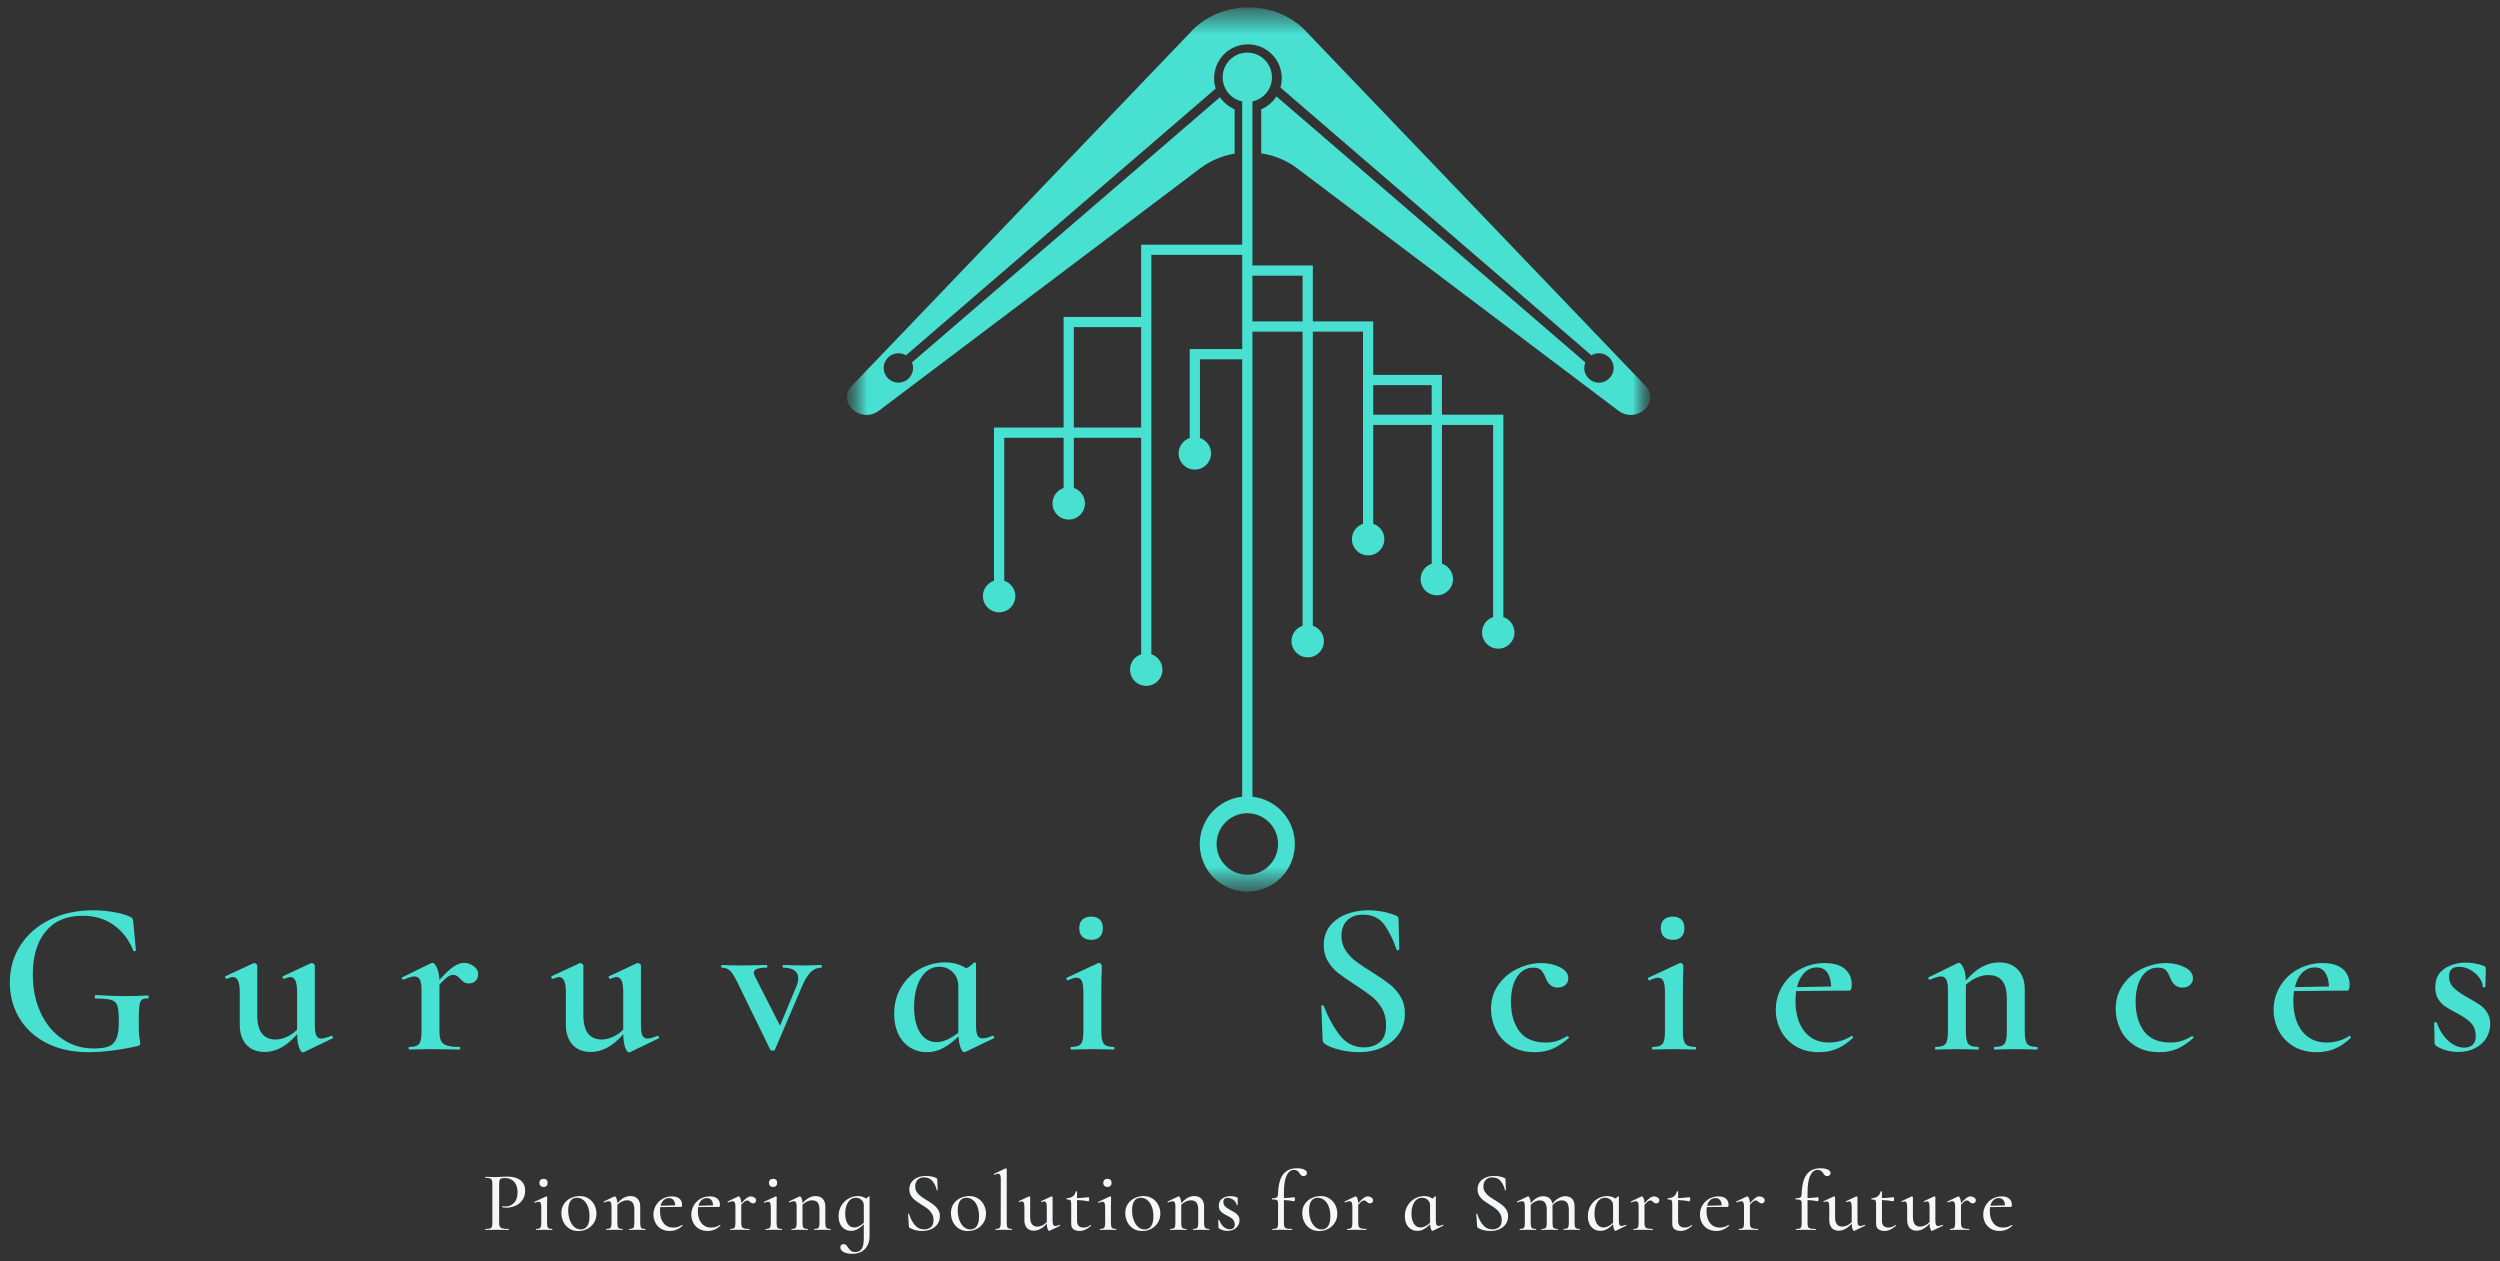
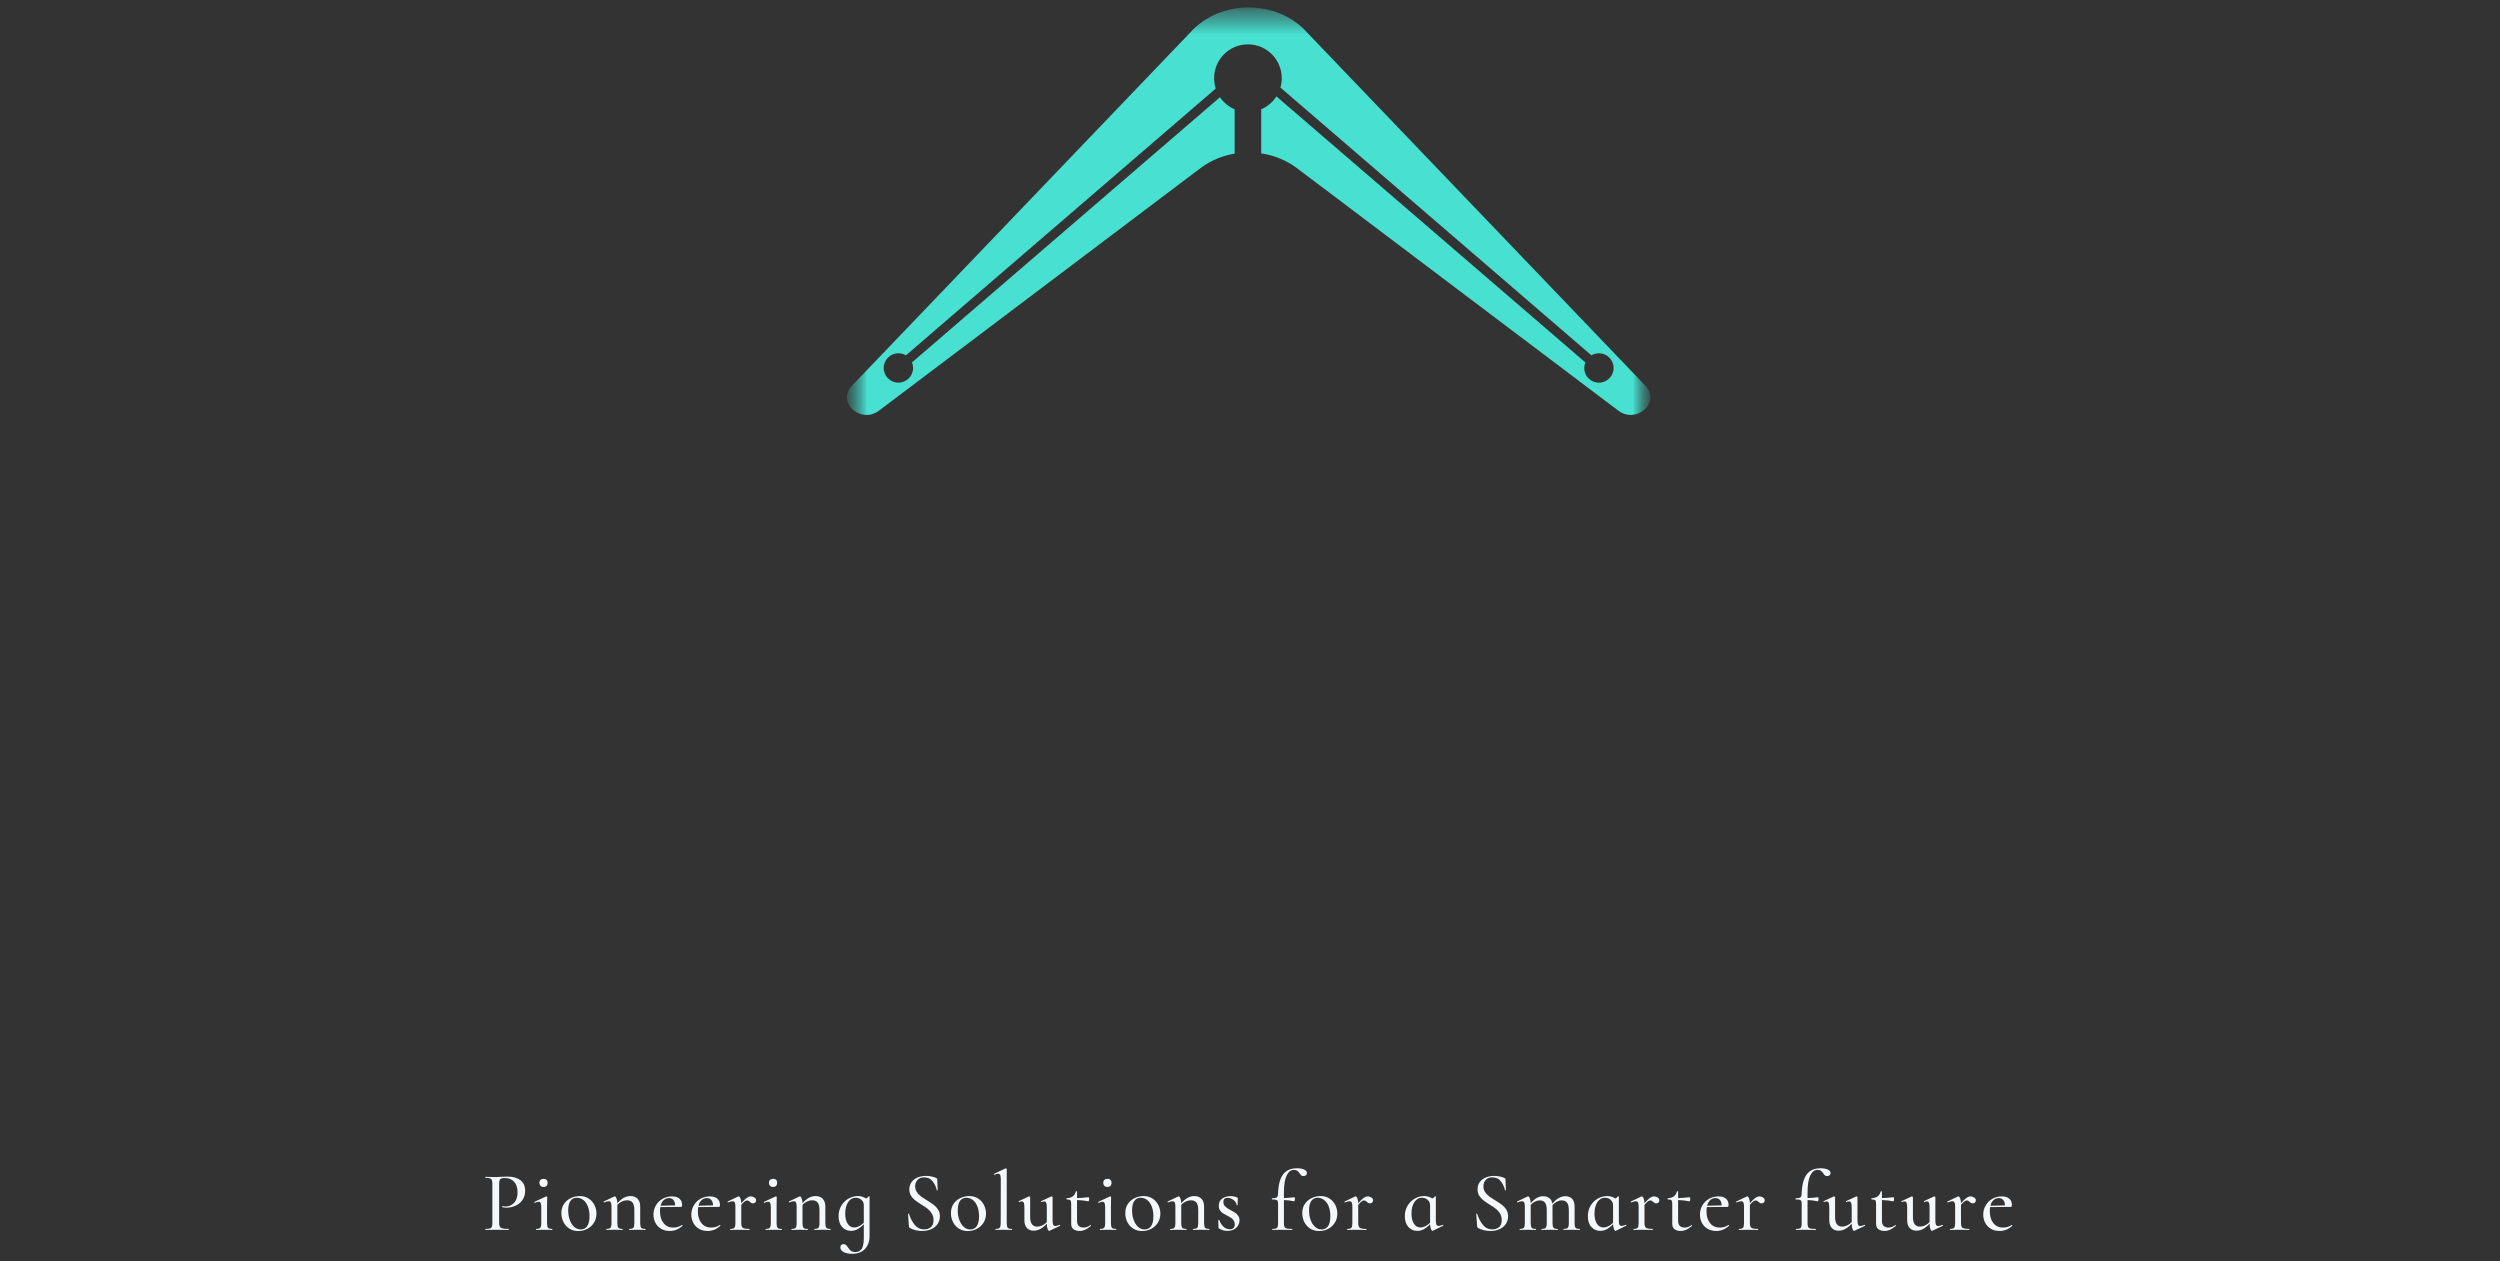
<svg xmlns="http://www.w3.org/2000/svg" width="111" height="56" viewBox="0 0 111 56" fill="none">
  <rect x="0" y="0" width="111" height="56" fill="#333333" stroke="none" />
  <mask id="mask0_2483_109" style="mask-type:luminance" maskUnits="userSpaceOnUse" x="37" y="0" width="37" height="40">
    <path d="M37.602 0.33H73.279V39.588H37.602V0.33Z" fill="white" />
  </mask>
  <g mask="url(#mask0_2483_109)">
    <mask id="mask1_2483_109" style="mask-type:luminance" maskUnits="userSpaceOnUse" x="37" y="0" width="37" height="40">
      <path d="M37.602 0.33H73.279V39.588H37.602V0.33Z" fill="white" />
    </mask>
    <g mask="url(#mask1_2483_109)">
      <path d="M71.854 18.233L57.589 7.47C57.119 7.116 56.568 6.895 55.998 6.809V4.853C56.276 4.734 56.511 4.533 56.673 4.28L70.389 16.091C70.358 16.167 70.34 16.251 70.34 16.338C70.34 16.698 70.632 16.991 70.993 16.991C71.353 16.991 71.645 16.698 71.645 16.338C71.645 15.977 71.353 15.685 70.993 15.685C70.871 15.685 70.756 15.719 70.659 15.777L56.851 3.887C56.888 3.755 56.909 3.616 56.909 3.471C56.909 2.642 56.237 1.969 55.408 1.969C54.579 1.969 53.907 2.642 53.907 3.471C53.907 3.632 53.932 3.786 53.979 3.932L40.223 15.777C40.125 15.719 40.011 15.685 39.889 15.685C39.528 15.685 39.236 15.977 39.236 16.338C39.236 16.698 39.529 16.99 39.889 16.99C40.249 16.99 40.541 16.698 40.541 16.338C40.541 16.25 40.524 16.167 40.493 16.09L54.167 4.316C54.327 4.552 54.553 4.739 54.818 4.853V6.82C54.271 6.913 53.745 7.13 53.293 7.471L39.027 18.233C38.231 18.834 37.155 17.887 37.8 17.154L52.819 1.473C54.159 -0.051 56.723 -0.051 58.063 1.473L73.082 17.154C73.727 17.887 72.65 18.834 71.854 18.233Z" fill="#47E0D1" />
    </g>
    <mask id="mask2_2483_109" style="mask-type:luminance" maskUnits="userSpaceOnUse" x="37" y="0" width="37" height="40">
      <path d="M37.602 0.33H73.279V39.588H37.602V0.33Z" fill="white" />
    </mask>
    <g mask="url(#mask2_2483_109)">
-       <path d="M66.749 27.398V18.412H64.022V16.645H60.972V14.27H58.29V11.788H55.608V4.503C56.103 4.398 56.475 3.959 56.475 3.431C56.475 2.827 55.985 2.336 55.38 2.336C54.776 2.336 54.285 2.827 54.285 3.431C54.285 3.959 54.657 4.398 55.153 4.503V10.862H50.665V14.071H47.224V18.984H44.133V25.784C43.847 25.88 43.641 26.149 43.641 26.468C43.641 26.865 43.963 27.188 44.361 27.188C44.758 27.188 45.081 26.865 45.081 26.468C45.081 26.149 44.874 25.88 44.588 25.784V19.439H47.224V21.666C46.938 21.761 46.732 22.031 46.732 22.349C46.732 22.747 47.054 23.07 47.452 23.07C47.849 23.07 48.172 22.747 48.172 22.349C48.172 22.031 47.965 21.761 47.679 21.666V19.439H50.666V29.049C50.38 29.144 50.173 29.414 50.173 29.732C50.173 30.13 50.495 30.453 50.893 30.453C51.291 30.453 51.613 30.13 51.613 29.732C51.613 29.414 51.406 29.144 51.121 29.049V11.317H55.154V15.499H52.823V19.447C52.537 19.542 52.33 19.812 52.33 20.13C52.33 20.528 52.653 20.851 53.05 20.851C53.448 20.851 53.77 20.528 53.77 20.13C53.77 19.812 53.564 19.542 53.278 19.447V15.954H55.153V35.374C54.094 35.487 53.269 36.384 53.269 37.474C53.269 38.641 54.214 39.587 55.38 39.587C56.547 39.587 57.492 38.641 57.492 37.474C57.492 36.384 56.667 35.487 55.608 35.374V14.726H57.835V27.784C57.549 27.879 57.342 28.149 57.342 28.467C57.342 28.865 57.665 29.187 58.063 29.187C58.46 29.187 58.783 28.865 58.783 28.467C58.783 28.149 58.576 27.879 58.29 27.784V14.726H60.517V23.256C60.232 23.351 60.025 23.621 60.025 23.939C60.025 24.337 60.347 24.66 60.745 24.66C61.143 24.66 61.465 24.337 61.465 23.939C61.465 23.621 61.259 23.351 60.972 23.256V18.867H63.568V25.028C63.282 25.124 63.075 25.393 63.075 25.712C63.075 26.11 63.397 26.432 63.795 26.432C64.192 26.432 64.515 26.11 64.515 25.712C64.515 25.393 64.308 25.124 64.023 25.028V18.867H66.294V27.398C66.008 27.493 65.802 27.762 65.802 28.081C65.802 28.479 66.124 28.801 66.522 28.801C66.92 28.801 67.242 28.479 67.242 28.081C67.241 27.762 67.035 27.493 66.749 27.398ZM50.665 18.984H47.678V14.526H50.665V18.984ZM56.745 37.473C56.745 38.227 56.134 38.838 55.38 38.838C54.627 38.838 54.016 38.227 54.016 37.473C54.016 36.719 54.627 36.108 55.38 36.108C56.134 36.107 56.745 36.719 56.745 37.473ZM57.835 14.27H55.608V12.243H57.835V14.27ZM63.567 18.412H60.972V17.1H63.567V18.412Z" fill="#47E0D1" />
-     </g>
+       </g>
  </g>
-   <path d="M2.063 46.309C1.535 46.036 1.132 45.665 0.853 45.195C0.575 44.725 0.436 44.202 0.436 43.625C0.436 43.002 0.596 42.447 0.917 41.957C1.237 41.468 1.678 41.089 2.238 40.82C2.799 40.55 3.429 40.416 4.129 40.416C4.433 40.416 4.738 40.442 5.042 40.494C5.347 40.546 5.593 40.617 5.781 40.708C5.833 40.734 5.867 40.76 5.883 40.785C5.899 40.812 5.911 40.86 5.917 40.931L6.034 42.196C6.034 42.215 6.017 42.228 5.985 42.234C5.953 42.241 5.93 42.231 5.917 42.205C5.723 41.719 5.431 41.34 5.042 41.068C4.654 40.795 4.197 40.659 3.672 40.659C2.959 40.659 2.412 40.891 2.029 41.354C1.647 41.818 1.456 42.455 1.456 43.265C1.456 43.9 1.573 44.468 1.806 44.967C2.039 45.466 2.362 45.855 2.773 46.134C3.184 46.412 3.646 46.552 4.158 46.552C4.443 46.552 4.663 46.523 4.819 46.464C4.974 46.406 5.089 46.292 5.164 46.124C5.238 45.955 5.276 45.706 5.276 45.375C5.276 45.038 5.256 44.803 5.217 44.67C5.178 44.537 5.093 44.448 4.96 44.403C4.827 44.357 4.595 44.335 4.265 44.335C4.226 44.335 4.206 44.309 4.206 44.257C4.206 44.237 4.211 44.22 4.221 44.203C4.231 44.187 4.242 44.179 4.255 44.179C4.793 44.212 5.224 44.228 5.548 44.228C5.872 44.228 6.209 44.218 6.558 44.199C6.571 44.199 6.583 44.207 6.592 44.223C6.602 44.239 6.607 44.254 6.607 44.267C6.607 44.312 6.591 44.335 6.558 44.335C6.429 44.328 6.338 44.349 6.286 44.398C6.234 44.447 6.2 44.545 6.184 44.694C6.168 44.844 6.16 45.103 6.16 45.472C6.16 45.764 6.171 45.971 6.194 46.095C6.217 46.218 6.228 46.296 6.228 46.328C6.228 46.367 6.22 46.391 6.204 46.401C6.188 46.411 6.157 46.425 6.111 46.445C5.295 46.626 4.566 46.717 3.925 46.717C3.212 46.717 2.592 46.581 2.063 46.309ZM14.726 45.988C14.746 45.988 14.762 46.004 14.775 46.036C14.788 46.069 14.785 46.092 14.765 46.104L13.492 46.717L13.453 46.727C13.389 46.727 13.33 46.654 13.278 46.508C13.226 46.362 13.197 46.166 13.191 45.92C12.737 46.445 12.258 46.707 11.752 46.707C11.403 46.707 11.13 46.599 10.936 46.382C10.742 46.164 10.645 45.868 10.645 45.492V44.043C10.645 43.602 10.544 43.382 10.343 43.382C10.278 43.382 10.188 43.408 10.071 43.46H10.061C10.035 43.46 10.016 43.443 10.003 43.411C9.99 43.379 9.993 43.356 10.013 43.343L11.247 42.769L11.286 42.76C11.312 42.76 11.341 42.772 11.373 42.798C11.406 42.824 11.422 42.847 11.422 42.866V45.074C11.422 45.793 11.694 46.153 12.238 46.153C12.4 46.153 12.566 46.114 12.734 46.036C12.902 45.959 13.055 45.852 13.191 45.715V44.043C13.191 43.816 13.166 43.649 13.118 43.542C13.069 43.435 12.993 43.382 12.89 43.382C12.831 43.382 12.741 43.408 12.617 43.46H12.608C12.582 43.46 12.562 43.442 12.549 43.406C12.536 43.37 12.543 43.349 12.569 43.343L13.793 42.769C13.806 42.763 13.823 42.76 13.842 42.76C13.868 42.76 13.897 42.772 13.93 42.798C13.962 42.824 13.978 42.847 13.978 42.866V45.502C13.978 45.728 14.001 45.887 14.046 45.978C14.091 46.069 14.166 46.114 14.27 46.114C14.347 46.114 14.493 46.075 14.707 45.998L14.726 45.988ZM21.028 42.896C21.164 42.993 21.232 43.109 21.232 43.246C21.232 43.369 21.195 43.469 21.121 43.547C21.046 43.625 20.944 43.664 20.814 43.664C20.73 43.664 20.661 43.646 20.606 43.61C20.55 43.575 20.494 43.524 20.436 43.46C20.377 43.401 20.325 43.358 20.28 43.328C20.235 43.299 20.18 43.285 20.115 43.285C20.044 43.285 19.967 43.312 19.886 43.367C19.805 43.422 19.681 43.537 19.512 43.712V45.813C19.512 45.994 19.538 46.132 19.59 46.226C19.642 46.32 19.729 46.386 19.852 46.425C19.975 46.464 20.157 46.484 20.397 46.484C20.422 46.484 20.436 46.503 20.436 46.542C20.436 46.581 20.422 46.6 20.397 46.6C20.183 46.6 20.011 46.597 19.881 46.591L19.114 46.581L18.55 46.591C18.459 46.597 18.333 46.6 18.171 46.6C18.151 46.6 18.142 46.581 18.142 46.542C18.142 46.503 18.151 46.484 18.171 46.484C18.391 46.484 18.537 46.438 18.608 46.347C18.68 46.257 18.715 46.078 18.715 45.813V43.956C18.715 43.748 18.691 43.596 18.642 43.498C18.594 43.401 18.514 43.353 18.404 43.353C18.307 43.353 18.145 43.401 17.918 43.498H17.909C17.883 43.498 17.863 43.482 17.85 43.45C17.837 43.417 17.84 43.398 17.86 43.392L19.133 42.769C19.172 42.756 19.201 42.75 19.201 42.75C19.266 42.75 19.331 42.819 19.396 42.959C19.46 43.098 19.499 43.281 19.512 43.508C19.765 43.223 19.975 43.025 20.144 42.915C20.312 42.805 20.465 42.75 20.601 42.75C20.75 42.75 20.892 42.798 21.028 42.896ZM29.206 45.988C29.226 45.988 29.242 46.004 29.255 46.036C29.268 46.069 29.265 46.092 29.245 46.104L27.972 46.717L27.933 46.727C27.869 46.727 27.81 46.654 27.758 46.508C27.706 46.362 27.677 46.166 27.671 45.92C27.217 46.445 26.738 46.707 26.233 46.707C25.883 46.707 25.61 46.599 25.416 46.382C25.222 46.164 25.125 45.868 25.125 45.492V44.043C25.125 43.602 25.024 43.382 24.823 43.382C24.758 43.382 24.668 43.408 24.551 43.46H24.541C24.515 43.46 24.496 43.443 24.483 43.411C24.47 43.379 24.473 43.356 24.493 43.343L25.727 42.769L25.766 42.76C25.792 42.76 25.821 42.772 25.853 42.798C25.886 42.824 25.902 42.847 25.902 42.866V45.074C25.902 45.793 26.174 46.153 26.718 46.153C26.88 46.153 27.046 46.114 27.214 46.036C27.383 45.959 27.535 45.852 27.671 45.715V44.043C27.671 43.816 27.647 43.649 27.598 43.542C27.549 43.435 27.473 43.382 27.37 43.382C27.311 43.382 27.221 43.408 27.097 43.46H27.088C27.062 43.46 27.042 43.442 27.029 43.406C27.016 43.37 27.023 43.349 27.049 43.343L28.273 42.769C28.286 42.763 28.303 42.76 28.322 42.76C28.348 42.76 28.377 42.772 28.41 42.798C28.442 42.824 28.458 42.847 28.458 42.866V45.502C28.458 45.728 28.481 45.887 28.526 45.978C28.572 46.069 28.646 46.114 28.75 46.114C28.827 46.114 28.973 46.075 29.187 45.998L29.206 45.988ZM36.49 42.905C36.49 42.944 36.483 42.964 36.47 42.964C36.289 42.964 36.132 43.029 35.999 43.158C35.866 43.288 35.738 43.495 35.615 43.781L34.41 46.6C34.397 46.633 34.364 46.649 34.313 46.649C34.254 46.649 34.215 46.633 34.196 46.6L32.758 43.654C32.622 43.369 32.505 43.182 32.408 43.095C32.311 43.007 32.191 42.964 32.048 42.964C32.029 42.964 32.019 42.944 32.019 42.905C32.019 42.866 32.029 42.847 32.048 42.847C32.165 42.847 32.259 42.85 32.33 42.857L32.894 42.866L33.613 42.857C33.717 42.85 33.859 42.847 34.041 42.847C34.06 42.847 34.07 42.866 34.07 42.905C34.07 42.944 34.06 42.964 34.041 42.964C33.658 42.964 33.467 43.038 33.467 43.187C33.467 43.226 33.483 43.278 33.516 43.343L34.633 45.541L35.372 43.761C35.417 43.651 35.44 43.544 35.44 43.44C35.44 43.285 35.383 43.166 35.27 43.085C35.157 43.004 34.99 42.964 34.77 42.964C34.757 42.964 34.75 42.944 34.75 42.905C34.75 42.866 34.757 42.847 34.77 42.847C34.944 42.847 35.077 42.85 35.168 42.857L35.751 42.866L36.13 42.857C36.201 42.85 36.315 42.847 36.47 42.847C36.483 42.847 36.49 42.866 36.49 42.905ZM44.075 45.988C44.1 45.988 44.122 46.002 44.138 46.032C44.154 46.061 44.152 46.082 44.133 46.095L42.86 46.707C42.847 46.714 42.831 46.717 42.811 46.717C42.753 46.717 42.699 46.652 42.651 46.523C42.602 46.393 42.571 46.224 42.559 46.017C42.338 46.231 42.115 46.401 41.888 46.527C41.661 46.654 41.412 46.717 41.139 46.717C40.88 46.717 40.641 46.651 40.42 46.518C40.2 46.385 40.025 46.19 39.895 45.934C39.766 45.678 39.701 45.372 39.701 45.015C39.701 44.555 39.81 44.152 40.027 43.805C40.244 43.458 40.526 43.192 40.872 43.007C41.219 42.823 41.58 42.73 41.956 42.73C42.319 42.73 42.633 42.818 42.899 42.993C43.035 42.928 43.148 42.844 43.239 42.74C43.239 42.74 43.255 42.73 43.268 42.73C43.281 42.73 43.295 42.735 43.312 42.745C43.328 42.755 43.336 42.766 43.336 42.779V45.55C43.336 45.751 43.359 45.894 43.404 45.978C43.449 46.062 43.524 46.104 43.628 46.104C43.738 46.104 43.883 46.066 44.065 45.988H44.075ZM42.549 45.852V45.813V43.781C42.549 43.534 42.468 43.33 42.306 43.168C42.144 43.006 41.943 42.925 41.703 42.925C41.366 42.925 41.096 43.09 40.892 43.421C40.688 43.751 40.586 44.179 40.586 44.704C40.586 45.19 40.675 45.573 40.853 45.852C41.031 46.13 41.276 46.27 41.587 46.27C41.872 46.27 42.192 46.13 42.549 45.852ZM48.059 41.593C47.965 41.502 47.918 41.372 47.918 41.204C47.918 41.042 47.965 40.917 48.059 40.829C48.153 40.742 48.284 40.698 48.452 40.698C48.614 40.698 48.741 40.742 48.831 40.829C48.922 40.917 48.967 41.042 48.967 41.204C48.967 41.372 48.924 41.502 48.836 41.593C48.749 41.683 48.621 41.729 48.452 41.729C48.284 41.729 48.153 41.683 48.059 41.593ZM47.529 46.542C47.529 46.503 47.539 46.484 47.558 46.484C47.779 46.484 47.924 46.438 47.995 46.347C48.067 46.257 48.102 46.078 48.102 45.813V44.043C48.102 43.823 48.08 43.662 48.034 43.562C47.989 43.461 47.911 43.411 47.801 43.411C47.704 43.411 47.578 43.45 47.422 43.528H47.412C47.386 43.528 47.367 43.511 47.354 43.479C47.341 43.447 47.344 43.424 47.364 43.411L48.763 42.76L48.792 42.75C48.818 42.75 48.846 42.764 48.875 42.794C48.904 42.823 48.919 42.847 48.919 42.866V43.071C48.906 43.343 48.899 43.664 48.899 44.033V45.813C48.899 46.078 48.937 46.257 49.011 46.347C49.086 46.438 49.233 46.484 49.453 46.484C49.473 46.484 49.483 46.503 49.483 46.542C49.483 46.581 49.473 46.6 49.453 46.6C49.291 46.6 49.162 46.597 49.065 46.591L48.501 46.581L47.937 46.591C47.846 46.597 47.72 46.6 47.558 46.6C47.539 46.6 47.529 46.581 47.529 46.542ZM59.74 42.191C59.859 42.375 60.009 42.536 60.187 42.672C60.365 42.808 60.606 42.97 60.911 43.158C61.241 43.366 61.502 43.544 61.693 43.693C61.884 43.842 62.046 44.025 62.179 44.242C62.312 44.459 62.378 44.714 62.378 45.006C62.378 45.336 62.292 45.631 62.121 45.891C61.949 46.15 61.706 46.352 61.392 46.498C61.078 46.644 60.72 46.717 60.318 46.717C60.046 46.717 59.766 46.681 59.477 46.61C59.189 46.539 58.97 46.451 58.821 46.347C58.763 46.309 58.73 46.247 58.724 46.163L58.666 44.685V44.675C58.666 44.649 58.682 44.635 58.714 44.631C58.747 44.628 58.766 44.639 58.773 44.665C58.986 45.203 59.231 45.644 59.506 45.988C59.782 46.331 60.133 46.503 60.561 46.503C60.84 46.503 61.073 46.427 61.261 46.275C61.449 46.122 61.542 45.868 61.542 45.511C61.542 45.226 61.479 44.977 61.353 44.763C61.227 44.549 61.071 44.37 60.886 44.228C60.702 44.085 60.451 43.91 60.133 43.703C59.822 43.502 59.579 43.331 59.404 43.192C59.229 43.053 59.08 42.881 58.957 42.677C58.834 42.473 58.773 42.234 58.773 41.962C58.773 41.625 58.867 41.34 59.054 41.106C59.242 40.873 59.487 40.7 59.788 40.586C60.09 40.473 60.405 40.416 60.736 40.416C60.956 40.416 61.176 40.437 61.397 40.479C61.617 40.521 61.802 40.575 61.951 40.64C62.009 40.659 62.048 40.683 62.067 40.713C62.087 40.742 62.096 40.779 62.096 40.824L62.126 42.147C62.126 42.166 62.108 42.181 62.072 42.191C62.037 42.2 62.016 42.192 62.009 42.166C61.88 41.771 61.706 41.413 61.489 41.092C61.272 40.771 60.946 40.611 60.512 40.611C60.221 40.611 59.989 40.695 59.817 40.863C59.646 41.032 59.56 41.262 59.56 41.554C59.56 41.794 59.62 42.006 59.74 42.191ZM67.072 46.44C66.777 46.255 66.559 46.015 66.416 45.72C66.274 45.425 66.202 45.116 66.202 44.792C66.202 44.383 66.312 44.025 66.533 43.717C66.753 43.409 67.037 43.173 67.383 43.007C67.73 42.842 68.081 42.76 68.438 42.76C68.742 42.76 69.018 42.821 69.264 42.944C69.51 43.067 69.633 43.233 69.633 43.44C69.633 43.55 69.591 43.646 69.507 43.727C69.423 43.808 69.306 43.849 69.157 43.849C68.911 43.849 68.733 43.703 68.622 43.411C68.558 43.249 68.49 43.134 68.418 43.066C68.347 42.998 68.234 42.964 68.078 42.964C67.774 42.964 67.532 43.101 67.354 43.377C67.176 43.652 67.087 44.02 67.087 44.481C67.087 45.019 67.212 45.455 67.461 45.788C67.71 46.122 68.101 46.289 68.632 46.289C68.814 46.289 68.975 46.267 69.118 46.221C69.261 46.176 69.416 46.104 69.585 46.007H69.594C69.614 46.007 69.632 46.017 69.648 46.036C69.664 46.056 69.665 46.072 69.653 46.085C69.413 46.299 69.176 46.458 68.943 46.562C68.71 46.665 68.444 46.717 68.146 46.717C67.725 46.717 67.367 46.625 67.072 46.44ZM73.879 41.593C73.786 41.502 73.739 41.372 73.739 41.204C73.739 41.042 73.786 40.917 73.879 40.829C73.974 40.742 74.105 40.698 74.273 40.698C74.435 40.698 74.561 40.742 74.652 40.829C74.743 40.917 74.788 41.042 74.788 41.204C74.788 41.372 74.745 41.502 74.657 41.593C74.57 41.683 74.442 41.729 74.273 41.729C74.105 41.729 73.974 41.683 73.879 41.593ZM73.35 46.542C73.35 46.503 73.36 46.484 73.379 46.484C73.599 46.484 73.745 46.438 73.816 46.347C73.888 46.257 73.923 46.078 73.923 45.813V44.043C73.923 43.823 73.901 43.662 73.855 43.562C73.81 43.461 73.732 43.411 73.622 43.411C73.525 43.411 73.398 43.45 73.243 43.528H73.233C73.207 43.528 73.188 43.511 73.175 43.479C73.162 43.447 73.165 43.424 73.185 43.411L74.584 42.76L74.613 42.75C74.639 42.75 74.667 42.764 74.696 42.794C74.725 42.823 74.74 42.847 74.74 42.866V43.071C74.727 43.343 74.72 43.664 74.72 44.033V45.813C74.72 46.078 74.757 46.257 74.832 46.347C74.906 46.438 75.054 46.484 75.274 46.484C75.294 46.484 75.303 46.503 75.303 46.542C75.303 46.581 75.294 46.6 75.274 46.6C75.112 46.6 74.983 46.597 74.885 46.591L74.322 46.581L73.758 46.591C73.667 46.597 73.541 46.6 73.379 46.6C73.36 46.6 73.35 46.581 73.35 46.542ZM82.218 45.988C82.231 45.988 82.245 46.001 82.261 46.027C82.278 46.053 82.279 46.072 82.266 46.085C82.033 46.305 81.796 46.466 81.557 46.566C81.317 46.667 81.055 46.717 80.77 46.717C80.368 46.717 80.023 46.631 79.734 46.459C79.446 46.288 79.226 46.057 79.074 45.769C78.921 45.48 78.845 45.171 78.845 44.84C78.845 44.458 78.941 44.108 79.132 43.79C79.323 43.472 79.585 43.221 79.919 43.037C80.253 42.852 80.621 42.76 81.022 42.76C81.404 42.76 81.699 42.845 81.907 43.017C82.114 43.189 82.218 43.424 82.218 43.722C82.218 43.897 82.182 43.985 82.111 43.985H81.576L79.749 44.004C79.73 44.14 79.72 44.286 79.72 44.442C79.72 45.006 79.851 45.455 80.114 45.788C80.376 46.122 80.74 46.289 81.207 46.289C81.375 46.289 81.547 46.265 81.722 46.216C81.897 46.168 82.056 46.095 82.198 45.998L82.218 45.988ZM80.118 43.187C79.963 43.343 79.853 43.557 79.788 43.829L81.304 43.8C81.291 43.534 81.233 43.327 81.129 43.178C81.025 43.029 80.873 42.954 80.672 42.954C80.459 42.954 80.274 43.032 80.118 43.187ZM90.473 46.542C90.473 46.581 90.463 46.6 90.444 46.6C90.282 46.6 90.156 46.597 90.065 46.591L89.501 46.581L88.947 46.591C88.85 46.597 88.721 46.6 88.558 46.6C88.539 46.6 88.529 46.581 88.529 46.542C88.529 46.503 88.539 46.484 88.558 46.484C88.779 46.484 88.925 46.438 88.996 46.347C89.067 46.257 89.103 46.078 89.103 45.813V44.354C89.103 43.991 89.036 43.724 88.903 43.552C88.771 43.38 88.562 43.294 88.277 43.294C88.108 43.294 87.936 43.333 87.761 43.411C87.587 43.489 87.428 43.593 87.285 43.722V45.813C87.285 46.078 87.321 46.257 87.392 46.347C87.463 46.438 87.609 46.484 87.83 46.484C87.849 46.484 87.859 46.503 87.859 46.542C87.859 46.581 87.849 46.6 87.83 46.6C87.668 46.6 87.541 46.597 87.451 46.591L86.887 46.581L86.323 46.591C86.232 46.597 86.106 46.6 85.944 46.6C85.925 46.6 85.915 46.581 85.915 46.542C85.915 46.503 85.925 46.484 85.944 46.484C86.164 46.484 86.31 46.438 86.382 46.347C86.453 46.257 86.488 46.078 86.488 45.813V43.956C86.488 43.748 86.464 43.596 86.415 43.498C86.367 43.401 86.287 43.353 86.177 43.353C86.08 43.353 85.918 43.401 85.691 43.498H85.682C85.656 43.498 85.636 43.482 85.623 43.45C85.61 43.417 85.614 43.398 85.633 43.392L86.906 42.769C86.945 42.756 86.974 42.75 86.974 42.75C87.039 42.75 87.106 42.823 87.174 42.968C87.242 43.114 87.279 43.304 87.285 43.537C87.739 42.999 88.231 42.73 88.763 42.73C89.119 42.73 89.398 42.839 89.598 43.056C89.799 43.273 89.9 43.566 89.9 43.936V45.813C89.9 46.078 89.935 46.257 90.007 46.347C90.078 46.438 90.224 46.484 90.444 46.484C90.463 46.484 90.473 46.503 90.473 46.542ZM94.807 46.44C94.513 46.255 94.294 46.015 94.151 45.72C94.009 45.425 93.937 45.116 93.937 44.792C93.937 44.383 94.048 44.025 94.268 43.717C94.488 43.409 94.772 43.173 95.118 43.007C95.465 42.842 95.816 42.76 96.173 42.76C96.477 42.76 96.753 42.821 96.999 42.944C97.245 43.067 97.368 43.233 97.368 43.44C97.368 43.55 97.326 43.646 97.242 43.727C97.158 43.808 97.041 43.849 96.892 43.849C96.646 43.849 96.468 43.703 96.357 43.411C96.293 43.249 96.225 43.134 96.153 43.066C96.082 42.998 95.969 42.964 95.813 42.964C95.509 42.964 95.267 43.101 95.089 43.377C94.911 43.652 94.822 44.02 94.822 44.481C94.822 45.019 94.947 45.455 95.196 45.788C95.445 46.122 95.836 46.289 96.367 46.289C96.549 46.289 96.711 46.267 96.853 46.221C96.996 46.176 97.151 46.104 97.32 46.007H97.329C97.349 46.007 97.367 46.017 97.383 46.036C97.399 46.056 97.401 46.072 97.388 46.085C97.148 46.299 96.911 46.458 96.678 46.562C96.445 46.665 96.179 46.717 95.881 46.717C95.46 46.717 95.102 46.625 94.807 46.44ZM104.322 45.988C104.334 45.988 104.349 46.001 104.365 46.027C104.381 46.053 104.383 46.072 104.37 46.085C104.137 46.305 103.9 46.466 103.661 46.566C103.421 46.667 103.158 46.717 102.873 46.717C102.472 46.717 102.127 46.631 101.838 46.459C101.55 46.288 101.33 46.057 101.177 45.769C101.025 45.48 100.949 45.171 100.949 44.84C100.949 44.458 101.045 44.108 101.236 43.79C101.427 43.472 101.689 43.221 102.023 43.037C102.357 42.852 102.724 42.76 103.126 42.76C103.508 42.76 103.803 42.845 104.011 43.017C104.218 43.189 104.322 43.424 104.322 43.722C104.322 43.897 104.286 43.985 104.215 43.985H103.68L101.853 44.004C101.833 44.14 101.824 44.286 101.824 44.442C101.824 45.006 101.955 45.455 102.217 45.788C102.48 46.122 102.844 46.289 103.311 46.289C103.479 46.289 103.651 46.265 103.826 46.216C104.001 46.168 104.16 46.095 104.302 45.998L104.322 45.988ZM102.222 43.187C102.067 43.343 101.957 43.557 101.892 43.829L103.408 43.8C103.395 43.534 103.337 43.327 103.233 43.178C103.129 43.029 102.977 42.954 102.776 42.954C102.562 42.954 102.378 43.032 102.222 43.187ZM108.947 43.858C109.086 43.994 109.289 44.137 109.554 44.286C109.788 44.416 109.967 44.523 110.094 44.607C110.22 44.691 110.33 44.805 110.424 44.947C110.518 45.09 110.565 45.262 110.565 45.463C110.565 45.683 110.51 45.887 110.4 46.075C110.29 46.263 110.126 46.416 109.909 46.532C109.692 46.649 109.434 46.707 109.136 46.707C108.78 46.707 108.453 46.617 108.155 46.435C108.116 46.396 108.097 46.357 108.097 46.318L108.077 45.424C108.077 45.404 108.095 45.393 108.131 45.39C108.166 45.386 108.187 45.391 108.194 45.404C108.304 45.728 108.471 45.994 108.694 46.202C108.918 46.409 109.156 46.513 109.409 46.513C109.571 46.513 109.697 46.471 109.788 46.386C109.878 46.302 109.924 46.176 109.924 46.007C109.924 45.761 109.852 45.565 109.71 45.419C109.567 45.273 109.36 45.129 109.088 44.986C108.868 44.87 108.696 44.771 108.573 44.69C108.45 44.609 108.344 44.498 108.257 44.359C108.169 44.22 108.126 44.046 108.126 43.839C108.126 43.469 108.26 43.194 108.529 43.012C108.798 42.831 109.123 42.74 109.506 42.74C109.758 42.74 110.018 42.789 110.283 42.886C110.342 42.912 110.371 42.947 110.371 42.993C110.371 43.142 110.368 43.259 110.361 43.343L110.351 43.81C110.351 43.829 110.332 43.839 110.293 43.839C110.254 43.839 110.235 43.829 110.235 43.81C110.235 43.68 110.183 43.545 110.079 43.406C109.976 43.267 109.843 43.152 109.681 43.061C109.519 42.97 109.353 42.925 109.185 42.925C108.887 42.925 108.738 43.067 108.738 43.353C108.738 43.554 108.808 43.722 108.947 43.858Z" fill="#47E0D1" />
  <path d="M22.192 54.464C22.213 54.501 22.251 54.526 22.308 54.542C22.364 54.557 22.455 54.564 22.581 54.564C22.588 54.564 22.592 54.572 22.592 54.587C22.592 54.602 22.588 54.609 22.581 54.609C22.478 54.609 22.397 54.608 22.34 54.606L22.012 54.602L21.751 54.606C21.704 54.608 21.638 54.609 21.555 54.609C21.55 54.609 21.548 54.602 21.548 54.587C21.548 54.572 21.55 54.564 21.555 54.564C21.646 54.564 21.712 54.558 21.753 54.545C21.795 54.533 21.823 54.508 21.838 54.472C21.853 54.435 21.861 54.379 21.861 54.304V52.558C21.861 52.482 21.853 52.427 21.838 52.392C21.823 52.356 21.795 52.332 21.753 52.318C21.712 52.304 21.646 52.297 21.555 52.297C21.55 52.297 21.548 52.29 21.548 52.275C21.548 52.26 21.55 52.252 21.555 52.252L21.751 52.256C21.857 52.261 21.942 52.263 22.008 52.263C22.068 52.263 22.14 52.26 22.223 52.252C22.253 52.252 22.3 52.25 22.364 52.246C22.428 52.243 22.484 52.241 22.532 52.241C22.768 52.241 22.958 52.293 23.101 52.397C23.244 52.502 23.316 52.659 23.316 52.871C23.316 53.034 23.275 53.172 23.193 53.285C23.112 53.399 23.007 53.483 22.881 53.538C22.754 53.594 22.622 53.621 22.487 53.621C22.414 53.621 22.353 53.615 22.306 53.602C22.298 53.602 22.294 53.596 22.294 53.584C22.294 53.576 22.296 53.568 22.3 53.561C22.304 53.553 22.308 53.551 22.313 53.553C22.353 53.563 22.399 53.568 22.449 53.568C22.597 53.568 22.723 53.514 22.826 53.406C22.929 53.298 22.98 53.142 22.98 52.938C22.98 52.74 22.93 52.585 22.83 52.473C22.729 52.361 22.596 52.305 22.43 52.305C22.355 52.305 22.299 52.31 22.262 52.322C22.226 52.333 22.2 52.357 22.185 52.394C22.17 52.43 22.162 52.487 22.162 52.565V54.289C22.162 54.369 22.172 54.428 22.192 54.464ZM24 52.652C23.967 52.619 23.95 52.574 23.95 52.516C23.95 52.461 23.967 52.417 24 52.386C24.034 52.355 24.08 52.339 24.138 52.339C24.193 52.339 24.237 52.355 24.268 52.386C24.3 52.417 24.315 52.461 24.315 52.516C24.315 52.574 24.3 52.619 24.268 52.652C24.237 52.685 24.193 52.701 24.138 52.701C24.08 52.701 24.034 52.685 24 52.652ZM23.795 54.587C23.795 54.572 23.799 54.564 23.806 54.564C23.897 54.564 23.957 54.547 23.987 54.513C24.017 54.479 24.032 54.41 24.032 54.304V53.61C24.032 53.519 24.024 53.455 24.006 53.416C23.989 53.377 23.957 53.357 23.912 53.357C23.869 53.357 23.815 53.373 23.75 53.406C23.74 53.406 23.728 53.399 23.723 53.386C23.718 53.372 23.721 53.364 23.731 53.361L24.244 53.123L24.259 53.12C24.266 53.12 24.274 53.123 24.283 53.131C24.292 53.138 24.296 53.147 24.296 53.157C24.296 53.175 24.295 53.225 24.293 53.308C24.29 53.391 24.289 53.489 24.289 53.602V54.304C24.289 54.41 24.303 54.479 24.332 54.513C24.361 54.547 24.422 54.564 24.515 54.564C24.523 54.564 24.526 54.572 24.526 54.587C24.526 54.602 24.523 54.609 24.515 54.609C24.455 54.609 24.406 54.608 24.368 54.606L24.161 54.602L23.953 54.606C23.916 54.608 23.867 54.609 23.806 54.609C23.799 54.609 23.795 54.602 23.795 54.587ZM25.281 54.551C25.168 54.479 25.08 54.383 25.019 54.261C24.957 54.139 24.926 54.006 24.926 53.863C24.926 53.699 24.966 53.56 25.047 53.446C25.127 53.331 25.23 53.246 25.356 53.189C25.482 53.133 25.61 53.105 25.741 53.105C25.889 53.105 26.02 53.141 26.133 53.214C26.246 53.287 26.332 53.383 26.393 53.502C26.453 53.622 26.483 53.748 26.483 53.882C26.483 54.035 26.446 54.171 26.372 54.289C26.298 54.407 26.199 54.498 26.076 54.562C25.953 54.626 25.819 54.658 25.673 54.658C25.524 54.658 25.394 54.623 25.281 54.551ZM26.072 54.44C26.14 54.342 26.174 54.194 26.174 53.998C26.174 53.835 26.15 53.691 26.101 53.566C26.052 53.442 25.984 53.346 25.899 53.28C25.814 53.213 25.718 53.18 25.613 53.18C25.489 53.18 25.394 53.227 25.328 53.321C25.261 53.416 25.228 53.555 25.228 53.738C25.228 53.897 25.252 54.041 25.299 54.17C25.347 54.3 25.413 54.401 25.497 54.475C25.582 54.55 25.677 54.587 25.782 54.587C25.908 54.587 26.005 54.538 26.072 54.44ZM28.663 54.587C28.663 54.602 28.659 54.609 28.651 54.609C28.591 54.609 28.542 54.608 28.504 54.606L28.297 54.602L28.09 54.606C28.052 54.608 28.003 54.609 27.942 54.609C27.935 54.609 27.931 54.602 27.931 54.587C27.931 54.572 27.935 54.564 27.942 54.564C28.033 54.564 28.093 54.547 28.122 54.513C28.151 54.479 28.165 54.41 28.165 54.304V53.715C28.165 53.57 28.139 53.463 28.086 53.395C28.033 53.327 27.949 53.293 27.833 53.293C27.763 53.293 27.69 53.311 27.614 53.346C27.539 53.381 27.471 53.43 27.411 53.493V54.304C27.411 54.41 27.425 54.479 27.454 54.513C27.483 54.547 27.544 54.564 27.637 54.564C27.645 54.564 27.648 54.572 27.648 54.587C27.648 54.602 27.645 54.609 27.637 54.609C27.577 54.609 27.528 54.608 27.49 54.606L27.283 54.602L27.072 54.606C27.036 54.608 26.989 54.609 26.928 54.609C26.921 54.609 26.917 54.602 26.917 54.587C26.917 54.572 26.921 54.564 26.928 54.564C27.019 54.564 27.078 54.547 27.107 54.513C27.136 54.479 27.151 54.41 27.151 54.304V53.568C27.151 53.485 27.141 53.426 27.122 53.389C27.104 53.353 27.072 53.335 27.026 53.335C26.979 53.335 26.912 53.352 26.827 53.387H26.819C26.811 53.387 26.806 53.381 26.802 53.368C26.798 53.356 26.8 53.348 26.808 53.346L27.275 53.123C27.28 53.121 27.288 53.12 27.298 53.12C27.323 53.12 27.348 53.148 27.371 53.204C27.395 53.261 27.408 53.335 27.411 53.425C27.594 53.211 27.787 53.105 27.988 53.105C28.126 53.105 28.233 53.145 28.31 53.227C28.387 53.309 28.425 53.423 28.425 53.568V54.304C28.425 54.41 28.439 54.479 28.468 54.513C28.497 54.547 28.558 54.564 28.651 54.564C28.659 54.564 28.663 54.572 28.663 54.587ZM30.28 54.387C30.288 54.387 30.295 54.391 30.301 54.4C30.307 54.409 30.308 54.417 30.303 54.425C30.215 54.505 30.125 54.564 30.033 54.6C29.942 54.636 29.843 54.655 29.737 54.655C29.587 54.655 29.456 54.621 29.347 54.555C29.238 54.488 29.155 54.4 29.098 54.289C29.042 54.178 29.013 54.059 29.013 53.931C29.013 53.782 29.049 53.646 29.121 53.521C29.192 53.397 29.292 53.299 29.419 53.227C29.546 53.155 29.686 53.12 29.839 53.12C29.98 53.12 30.089 53.153 30.167 53.219C30.245 53.286 30.284 53.377 30.284 53.493C30.284 53.556 30.27 53.587 30.242 53.587H30.061L29.319 53.595C29.309 53.645 29.304 53.707 29.304 53.78C29.304 53.996 29.356 54.171 29.46 54.304C29.564 54.437 29.708 54.504 29.892 54.504C30.038 54.504 30.17 54.465 30.28 54.387ZM29.47 53.284C29.404 53.343 29.358 53.426 29.33 53.535L29.979 53.519C29.976 53.419 29.951 53.34 29.903 53.282C29.855 53.224 29.79 53.195 29.707 53.195C29.614 53.195 29.535 53.225 29.47 53.284ZM31.962 54.387C31.969 54.387 31.976 54.391 31.983 54.4C31.989 54.409 31.989 54.417 31.985 54.425C31.896 54.505 31.807 54.564 31.715 54.6C31.623 54.636 31.525 54.655 31.419 54.655C31.268 54.655 31.138 54.621 31.029 54.555C30.919 54.488 30.837 54.4 30.78 54.289C30.724 54.178 30.695 54.059 30.695 53.931C30.695 53.782 30.731 53.646 30.803 53.521C30.874 53.397 30.974 53.299 31.1 53.227C31.227 53.155 31.367 53.12 31.521 53.12C31.662 53.12 31.771 53.153 31.849 53.219C31.927 53.286 31.966 53.377 31.966 53.493C31.966 53.556 31.952 53.587 31.924 53.587H31.743L31 53.595C30.991 53.645 30.985 53.707 30.985 53.78C30.985 53.996 31.038 54.171 31.142 54.304C31.246 54.437 31.39 54.504 31.574 54.504C31.719 54.504 31.851 54.465 31.962 54.387ZM31.151 53.284C31.086 53.343 31.04 53.426 31.012 53.535L31.66 53.519C31.658 53.419 31.633 53.34 31.585 53.282C31.537 53.224 31.472 53.195 31.389 53.195C31.296 53.195 31.217 53.225 31.151 53.284ZM33.496 53.17C33.547 53.204 33.572 53.245 33.572 53.293C33.572 53.331 33.559 53.363 33.534 53.389C33.509 53.416 33.475 53.429 33.432 53.429C33.407 53.429 33.386 53.425 33.368 53.416C33.351 53.407 33.336 53.397 33.323 53.386C33.31 53.374 33.302 53.367 33.297 53.365C33.277 53.345 33.257 53.329 33.238 53.318C33.219 53.306 33.196 53.301 33.169 53.301C33.138 53.301 33.106 53.313 33.071 53.337C33.035 53.36 32.983 53.413 32.912 53.493V54.304C32.912 54.377 32.922 54.431 32.94 54.468C32.959 54.505 32.994 54.53 33.044 54.543C33.094 54.557 33.17 54.564 33.27 54.564C33.278 54.564 33.282 54.572 33.282 54.587C33.282 54.602 33.278 54.609 33.27 54.609C33.187 54.609 33.121 54.608 33.071 54.606L32.784 54.602L32.573 54.606C32.538 54.608 32.49 54.609 32.43 54.609C32.422 54.609 32.418 54.602 32.418 54.587C32.418 54.572 32.422 54.564 32.43 54.564C32.52 54.564 32.58 54.547 32.609 54.513C32.638 54.479 32.652 54.41 32.652 54.304V53.568C32.652 53.485 32.643 53.426 32.624 53.389C32.605 53.353 32.573 53.335 32.528 53.335C32.48 53.335 32.413 53.352 32.328 53.387H32.32C32.313 53.387 32.307 53.381 32.303 53.368C32.3 53.356 32.301 53.348 32.309 53.346L32.776 53.123C32.782 53.121 32.789 53.12 32.799 53.12C32.824 53.12 32.849 53.147 32.873 53.203C32.897 53.258 32.91 53.331 32.912 53.421C33.015 53.306 33.097 53.226 33.159 53.184C33.221 53.141 33.279 53.12 33.334 53.12C33.392 53.12 33.446 53.136 33.496 53.17ZM34.192 52.652C34.158 52.619 34.142 52.574 34.142 52.516C34.142 52.461 34.158 52.417 34.192 52.386C34.226 52.355 34.272 52.339 34.33 52.339C34.385 52.339 34.429 52.355 34.46 52.386C34.491 52.417 34.507 52.461 34.507 52.516C34.507 52.574 34.491 52.619 34.46 52.652C34.429 52.685 34.385 52.701 34.33 52.701C34.272 52.701 34.226 52.685 34.192 52.652ZM33.987 54.587C33.987 54.572 33.991 54.564 33.998 54.564C34.089 54.564 34.149 54.547 34.179 54.513C34.209 54.479 34.224 54.41 34.224 54.304V53.61C34.224 53.519 34.216 53.455 34.198 53.416C34.18 53.377 34.149 53.357 34.104 53.357C34.061 53.357 34.007 53.373 33.942 53.406C33.932 53.406 33.92 53.399 33.915 53.386C33.91 53.372 33.913 53.364 33.923 53.361L34.435 53.123L34.451 53.12C34.458 53.12 34.466 53.123 34.475 53.131C34.484 53.138 34.488 53.147 34.488 53.157C34.488 53.175 34.487 53.225 34.484 53.308C34.482 53.391 34.481 53.489 34.481 53.602V54.304C34.481 54.41 34.495 54.479 34.524 54.513C34.553 54.547 34.614 54.564 34.707 54.564C34.715 54.564 34.718 54.572 34.718 54.587C34.718 54.602 34.715 54.609 34.707 54.609C34.647 54.609 34.598 54.608 34.56 54.606L34.353 54.602L34.145 54.606C34.108 54.608 34.059 54.609 33.998 54.609C33.991 54.609 33.987 54.602 33.987 54.587ZM36.883 54.587C36.883 54.602 36.879 54.609 36.871 54.609C36.811 54.609 36.762 54.608 36.724 54.606L36.517 54.602L36.309 54.606C36.272 54.608 36.223 54.609 36.163 54.609C36.155 54.609 36.151 54.602 36.151 54.587C36.151 54.572 36.155 54.564 36.163 54.564C36.253 54.564 36.313 54.547 36.342 54.513C36.37 54.479 36.385 54.41 36.385 54.304V53.715C36.385 53.57 36.358 53.463 36.306 53.395C36.253 53.327 36.169 53.293 36.053 53.293C35.983 53.293 35.91 53.311 35.834 53.346C35.759 53.381 35.691 53.43 35.631 53.493V54.304C35.631 54.41 35.645 54.479 35.674 54.513C35.703 54.547 35.764 54.564 35.857 54.564C35.865 54.564 35.868 54.572 35.868 54.587C35.868 54.602 35.865 54.609 35.857 54.609C35.797 54.609 35.748 54.608 35.71 54.606L35.503 54.602L35.292 54.606C35.256 54.608 35.209 54.609 35.148 54.609C35.141 54.609 35.137 54.602 35.137 54.587C35.137 54.572 35.141 54.564 35.148 54.564C35.239 54.564 35.298 54.547 35.327 54.513C35.356 54.479 35.371 54.41 35.371 54.304V53.568C35.371 53.485 35.361 53.426 35.343 53.389C35.324 53.353 35.292 53.335 35.246 53.335C35.199 53.335 35.132 53.352 35.047 53.387H35.039C35.032 53.387 35.026 53.381 35.022 53.368C35.018 53.356 35.02 53.348 35.028 53.346L35.495 53.123C35.5 53.121 35.508 53.12 35.518 53.12C35.543 53.12 35.567 53.148 35.591 53.204C35.615 53.261 35.628 53.335 35.631 53.425C35.814 53.211 36.007 53.105 36.208 53.105C36.346 53.105 36.453 53.145 36.53 53.227C36.607 53.309 36.645 53.423 36.645 53.568V54.304C36.645 54.41 36.66 54.479 36.688 54.513C36.717 54.547 36.778 54.564 36.871 54.564C36.879 54.564 36.883 54.572 36.883 54.587ZM38.583 53.112C38.588 53.112 38.594 53.114 38.6 53.118C38.606 53.121 38.609 53.125 38.609 53.127V54.873C38.609 55.112 38.542 55.305 38.406 55.451C38.27 55.596 38.082 55.669 37.84 55.669C37.685 55.669 37.558 55.644 37.46 55.592C37.362 55.541 37.313 55.472 37.313 55.386C37.313 55.336 37.326 55.299 37.354 55.275C37.382 55.251 37.414 55.239 37.452 55.239C37.497 55.239 37.534 55.251 37.561 55.275C37.589 55.299 37.618 55.336 37.648 55.386C37.693 55.454 37.739 55.505 37.784 55.539C37.829 55.573 37.897 55.59 37.987 55.59C38.1 55.59 38.19 55.545 38.255 55.456C38.32 55.367 38.353 55.203 38.353 54.964V54.357C38.265 54.447 38.175 54.519 38.084 54.572C37.992 54.624 37.892 54.651 37.784 54.651C37.628 54.651 37.497 54.594 37.392 54.479C37.286 54.365 37.233 54.205 37.233 53.998C37.233 53.817 37.276 53.659 37.36 53.523C37.444 53.387 37.552 53.284 37.684 53.212C37.816 53.14 37.951 53.105 38.089 53.105C38.222 53.105 38.344 53.141 38.455 53.214C38.505 53.189 38.544 53.156 38.572 53.116C38.574 53.113 38.578 53.112 38.583 53.112ZM38.353 54.293V53.508C38.353 53.415 38.318 53.337 38.248 53.274C38.177 53.211 38.093 53.18 37.995 53.18C37.854 53.18 37.741 53.245 37.656 53.376C37.57 53.507 37.528 53.675 37.528 53.882C37.528 54.07 37.563 54.22 37.635 54.332C37.706 54.444 37.805 54.5 37.931 54.5C38.064 54.5 38.205 54.431 38.353 54.293ZM40.706 52.925C40.754 52.997 40.812 53.059 40.879 53.11C40.947 53.162 41.041 53.224 41.162 53.297C41.288 53.375 41.388 53.442 41.462 53.499C41.536 53.555 41.599 53.625 41.652 53.708C41.705 53.791 41.731 53.889 41.731 54.002C41.731 54.125 41.699 54.237 41.635 54.336C41.571 54.435 41.479 54.513 41.36 54.57C41.241 54.626 41.102 54.655 40.944 54.655C40.843 54.655 40.744 54.643 40.646 54.619C40.548 54.595 40.462 54.56 40.389 54.515C40.377 54.508 40.368 54.499 40.363 54.489C40.358 54.479 40.355 54.464 40.355 54.444L40.318 53.904C40.315 53.894 40.321 53.888 40.335 53.885C40.348 53.883 40.357 53.886 40.359 53.897C40.419 54.088 40.504 54.25 40.612 54.383C40.72 54.516 40.861 54.583 41.034 54.583C41.152 54.583 41.251 54.551 41.33 54.487C41.409 54.423 41.449 54.318 41.449 54.172C41.449 54.061 41.423 53.965 41.373 53.882C41.323 53.798 41.262 53.729 41.19 53.672C41.119 53.616 41.023 53.551 40.902 53.478C40.784 53.403 40.69 53.338 40.621 53.284C40.552 53.23 40.494 53.163 40.446 53.084C40.398 53.005 40.374 52.912 40.374 52.806C40.374 52.678 40.409 52.569 40.478 52.478C40.547 52.388 40.638 52.321 40.749 52.277C40.861 52.233 40.979 52.211 41.102 52.211C41.27 52.211 41.422 52.239 41.558 52.297C41.596 52.312 41.614 52.335 41.614 52.365L41.633 52.837C41.633 52.847 41.627 52.853 41.614 52.855C41.602 52.858 41.594 52.854 41.592 52.844C41.564 52.708 41.505 52.58 41.415 52.458C41.324 52.336 41.196 52.275 41.03 52.275C40.904 52.275 40.807 52.312 40.738 52.388C40.669 52.463 40.634 52.559 40.634 52.675C40.634 52.77 40.658 52.854 40.706 52.925ZM42.576 54.551C42.463 54.479 42.376 54.383 42.314 54.261C42.253 54.139 42.222 54.006 42.222 53.863C42.222 53.699 42.262 53.56 42.342 53.446C42.423 53.331 42.526 53.246 42.651 53.189C42.777 53.133 42.905 53.105 43.036 53.105C43.184 53.105 43.315 53.141 43.428 53.214C43.541 53.287 43.628 53.383 43.688 53.502C43.749 53.622 43.779 53.748 43.779 53.882C43.779 54.035 43.742 54.171 43.668 54.289C43.593 54.407 43.495 54.498 43.372 54.562C43.248 54.626 43.114 54.658 42.968 54.658C42.82 54.658 42.689 54.623 42.576 54.551ZM43.368 54.44C43.436 54.342 43.47 54.194 43.47 53.998C43.47 53.835 43.445 53.691 43.396 53.566C43.347 53.442 43.28 53.346 43.194 53.28C43.109 53.213 43.014 53.18 42.908 53.18C42.785 53.18 42.69 53.227 42.623 53.321C42.557 53.416 42.523 53.555 42.523 53.738C42.523 53.897 42.547 54.041 42.595 54.17C42.643 54.3 42.709 54.401 42.793 54.475C42.877 54.55 42.972 54.587 43.078 54.587C43.203 54.587 43.3 54.538 43.368 54.44ZM44.197 54.587C44.197 54.572 44.2 54.564 44.205 54.564C44.298 54.564 44.359 54.547 44.388 54.513C44.417 54.479 44.431 54.41 44.431 54.304L44.435 52.365C44.435 52.275 44.426 52.21 44.409 52.171C44.391 52.132 44.361 52.112 44.318 52.112C44.275 52.112 44.221 52.129 44.156 52.161H44.148C44.141 52.161 44.135 52.155 44.13 52.143C44.124 52.13 44.126 52.123 44.133 52.12L44.639 51.879L44.654 51.875C44.664 51.875 44.674 51.879 44.684 51.886C44.694 51.894 44.699 51.903 44.699 51.913V54.304C44.699 54.41 44.713 54.479 44.742 54.513C44.771 54.547 44.831 54.564 44.921 54.564C44.931 54.564 44.936 54.572 44.936 54.587C44.936 54.602 44.931 54.609 44.921 54.609C44.864 54.609 44.817 54.608 44.782 54.606L44.563 54.602L44.352 54.606C44.317 54.608 44.268 54.609 44.205 54.609C44.2 54.609 44.197 54.602 44.197 54.587ZM47.048 54.383C47.058 54.383 47.065 54.389 47.07 54.4C47.075 54.411 47.074 54.42 47.066 54.425L46.599 54.647C46.594 54.65 46.588 54.651 46.58 54.651C46.558 54.651 46.535 54.621 46.512 54.562C46.49 54.503 46.478 54.426 46.478 54.33C46.292 54.539 46.099 54.643 45.898 54.643C45.77 54.643 45.669 54.602 45.594 54.521C45.52 54.439 45.483 54.325 45.483 54.179V53.61C45.483 53.514 45.474 53.446 45.457 53.404C45.439 53.363 45.41 53.342 45.37 53.342C45.335 53.342 45.296 53.352 45.253 53.372H45.246C45.238 53.372 45.233 53.366 45.229 53.353C45.225 53.341 45.227 53.333 45.234 53.331L45.679 53.123L45.694 53.12C45.704 53.12 45.714 53.123 45.724 53.131C45.734 53.138 45.739 53.147 45.739 53.157V54.036C45.739 54.32 45.845 54.462 46.056 54.462C46.127 54.462 46.199 54.445 46.275 54.41C46.35 54.374 46.418 54.325 46.478 54.262V53.61C46.478 53.514 46.47 53.446 46.452 53.404C46.434 53.363 46.406 53.342 46.365 53.342C46.333 53.342 46.292 53.352 46.245 53.372H46.237C46.23 53.372 46.225 53.366 46.222 53.353C46.22 53.341 46.222 53.333 46.23 53.331L46.675 53.123L46.69 53.12C46.7 53.12 46.71 53.123 46.72 53.131C46.73 53.138 46.735 53.147 46.735 53.157V54.194C46.735 54.28 46.744 54.342 46.763 54.379C46.782 54.417 46.814 54.436 46.859 54.436C46.899 54.436 46.965 54.418 47.048 54.383ZM48.416 54.391C48.426 54.391 48.434 54.396 48.439 54.408C48.444 54.419 48.443 54.427 48.435 54.432C48.342 54.51 48.257 54.567 48.179 54.602C48.101 54.637 48.019 54.655 47.934 54.655C47.828 54.655 47.74 54.63 47.668 54.581C47.596 54.532 47.561 54.45 47.561 54.334V53.463C47.561 53.375 47.549 53.318 47.525 53.293C47.501 53.268 47.448 53.255 47.365 53.255C47.357 53.255 47.353 53.245 47.353 53.225C47.353 53.208 47.357 53.199 47.365 53.199C47.475 53.196 47.564 53.169 47.632 53.118C47.7 53.066 47.744 52.995 47.764 52.905C47.767 52.897 47.777 52.893 47.794 52.893C47.812 52.893 47.821 52.897 47.821 52.905V53.195C47.944 53.193 48.115 53.18 48.334 53.157C48.341 53.157 48.347 53.166 48.352 53.184C48.357 53.201 48.36 53.221 48.36 53.244C48.36 53.267 48.356 53.289 48.349 53.31C48.341 53.331 48.332 53.341 48.322 53.338C48.164 53.306 47.997 53.287 47.821 53.282V54.206C47.821 54.306 47.846 54.381 47.896 54.43C47.946 54.479 48.018 54.504 48.111 54.504C48.222 54.504 48.321 54.467 48.409 54.395L48.416 54.391ZM49.037 52.652C49.003 52.619 48.986 52.574 48.986 52.516C48.986 52.461 49.003 52.417 49.037 52.386C49.071 52.355 49.117 52.339 49.175 52.339C49.23 52.339 49.273 52.355 49.304 52.386C49.336 52.417 49.352 52.461 49.352 52.516C49.352 52.574 49.336 52.619 49.304 52.652C49.273 52.685 49.23 52.701 49.175 52.701C49.117 52.701 49.071 52.685 49.037 52.652ZM48.831 54.587C48.831 54.572 48.835 54.564 48.843 54.564C48.933 54.564 48.993 54.547 49.024 54.513C49.054 54.479 49.069 54.41 49.069 54.304V53.61C49.069 53.519 49.06 53.455 49.042 53.416C49.025 53.377 48.993 53.357 48.948 53.357C48.906 53.357 48.852 53.373 48.786 53.406C48.776 53.406 48.765 53.399 48.76 53.386C48.755 53.372 48.757 53.364 48.767 53.361L49.28 53.123L49.295 53.12C49.303 53.12 49.311 53.123 49.32 53.131C49.328 53.138 49.333 53.147 49.333 53.157C49.333 53.175 49.331 53.225 49.329 53.308C49.327 53.391 49.325 53.489 49.325 53.602V54.304C49.325 54.41 49.34 54.479 49.369 54.513C49.398 54.547 49.459 54.564 49.551 54.564C49.559 54.564 49.563 54.572 49.563 54.587C49.563 54.602 49.559 54.609 49.551 54.609C49.491 54.609 49.442 54.608 49.404 54.606L49.197 54.602L48.99 54.606C48.952 54.608 48.903 54.609 48.843 54.609C48.835 54.609 48.831 54.602 48.831 54.587ZM50.317 54.551C50.204 54.479 50.117 54.383 50.055 54.261C49.993 54.139 49.963 54.006 49.963 53.863C49.963 53.699 50.003 53.56 50.083 53.446C50.164 53.331 50.267 53.246 50.392 53.189C50.518 53.133 50.646 53.105 50.777 53.105C50.925 53.105 51.056 53.141 51.169 53.214C51.282 53.287 51.369 53.383 51.429 53.502C51.489 53.622 51.52 53.748 51.52 53.882C51.52 54.035 51.483 54.171 51.408 54.289C51.334 54.407 51.236 54.498 51.112 54.562C50.989 54.626 50.855 54.658 50.709 54.658C50.561 54.658 50.43 54.623 50.317 54.551ZM51.109 54.44C51.177 54.342 51.211 54.194 51.211 53.998C51.211 53.835 51.186 53.691 51.137 53.566C51.088 53.442 51.021 53.346 50.935 53.28C50.85 53.213 50.754 53.18 50.649 53.18C50.526 53.18 50.431 53.227 50.364 53.321C50.298 53.416 50.264 53.555 50.264 53.738C50.264 53.897 50.288 54.041 50.336 54.17C50.384 54.3 50.45 54.401 50.534 54.475C50.618 54.55 50.713 54.587 50.819 54.587C50.944 54.587 51.041 54.538 51.109 54.44ZM53.699 54.587C53.699 54.602 53.695 54.609 53.688 54.609C53.627 54.609 53.578 54.608 53.541 54.606L53.333 54.602L53.126 54.606C53.088 54.608 53.039 54.609 52.979 54.609C52.971 54.609 52.968 54.602 52.968 54.587C52.968 54.572 52.971 54.564 52.979 54.564C53.069 54.564 53.129 54.547 53.158 54.513C53.187 54.479 53.201 54.41 53.201 54.304V53.715C53.201 53.57 53.175 53.463 53.122 53.395C53.069 53.327 52.985 53.293 52.87 53.293C52.799 53.293 52.726 53.311 52.651 53.346C52.575 53.381 52.508 53.43 52.447 53.493V54.304C52.447 54.41 52.462 54.479 52.491 54.513C52.52 54.547 52.581 54.564 52.673 54.564C52.681 54.564 52.685 54.572 52.685 54.587C52.685 54.602 52.681 54.609 52.673 54.609C52.613 54.609 52.564 54.608 52.526 54.606L52.319 54.602L52.108 54.606C52.073 54.608 52.025 54.609 51.965 54.609C51.957 54.609 51.953 54.602 51.953 54.587C51.953 54.572 51.957 54.564 51.965 54.564C52.055 54.564 52.115 54.547 52.144 54.513C52.173 54.479 52.187 54.41 52.187 54.304V53.568C52.187 53.485 52.178 53.426 52.159 53.389C52.14 53.353 52.108 53.335 52.063 53.335C52.015 53.335 51.948 53.352 51.863 53.387H51.855C51.848 53.387 51.842 53.381 51.838 53.368C51.835 53.356 51.837 53.348 51.844 53.346L52.312 53.123C52.317 53.121 52.324 53.12 52.334 53.12C52.359 53.12 52.384 53.148 52.408 53.204C52.432 53.261 52.445 53.335 52.447 53.425C52.631 53.211 52.823 53.105 53.024 53.105C53.162 53.105 53.27 53.145 53.346 53.227C53.423 53.309 53.461 53.423 53.461 53.568V54.304C53.461 54.41 53.476 54.479 53.505 54.513C53.534 54.547 53.595 54.564 53.688 54.564C53.695 54.564 53.699 54.572 53.699 54.587ZM54.402 53.572C54.459 53.625 54.54 53.679 54.645 53.734C54.736 53.782 54.806 53.823 54.855 53.857C54.904 53.891 54.946 53.934 54.981 53.987C55.016 54.04 55.034 54.105 55.034 54.183C55.034 54.312 54.985 54.422 54.889 54.513C54.792 54.605 54.659 54.651 54.491 54.651C54.36 54.651 54.237 54.614 54.121 54.542C54.106 54.526 54.099 54.511 54.099 54.496L54.091 54.176C54.091 54.168 54.098 54.164 54.112 54.163C54.126 54.161 54.134 54.164 54.136 54.172C54.182 54.298 54.245 54.397 54.327 54.47C54.409 54.543 54.5 54.579 54.6 54.579C54.671 54.579 54.725 54.562 54.764 54.526C54.803 54.491 54.823 54.44 54.823 54.372C54.823 54.301 54.808 54.242 54.777 54.193C54.747 54.144 54.71 54.105 54.666 54.076C54.622 54.047 54.562 54.012 54.487 53.972C54.404 53.932 54.338 53.895 54.289 53.863C54.24 53.83 54.199 53.787 54.165 53.734C54.131 53.682 54.114 53.615 54.114 53.535C54.114 53.394 54.165 53.287 54.269 53.216C54.371 53.144 54.495 53.108 54.638 53.108C54.736 53.108 54.831 53.127 54.924 53.165C54.947 53.172 54.958 53.186 54.958 53.206C54.958 53.262 54.957 53.304 54.955 53.335L54.951 53.504C54.951 53.509 54.943 53.512 54.928 53.512C54.913 53.512 54.906 53.509 54.906 53.504C54.906 53.454 54.886 53.404 54.845 53.353C54.805 53.303 54.754 53.262 54.693 53.231C54.631 53.199 54.569 53.184 54.506 53.184C54.448 53.184 54.402 53.198 54.368 53.227C54.334 53.256 54.318 53.303 54.318 53.368C54.318 53.452 54.346 53.519 54.402 53.572ZM57.907 51.93C57.987 51.968 58.028 52.018 58.028 52.078C58.028 52.124 58.013 52.158 57.982 52.182C57.952 52.206 57.917 52.218 57.877 52.218C57.837 52.218 57.805 52.209 57.781 52.19C57.757 52.171 57.732 52.141 57.707 52.101C57.675 52.048 57.639 52.009 57.6 51.982C57.561 51.956 57.511 51.943 57.451 51.943C57.315 51.943 57.207 52.026 57.127 52.192C57.046 52.358 57.006 52.612 57.006 52.954V53.195C57.164 53.188 57.319 53.175 57.47 53.157C57.477 53.157 57.483 53.166 57.489 53.184C57.494 53.201 57.496 53.221 57.496 53.244C57.496 53.264 57.492 53.285 57.483 53.308C57.474 53.331 57.466 53.341 57.458 53.338C57.318 53.306 57.167 53.287 57.006 53.282V54.304C57.006 54.382 57.014 54.438 57.031 54.474C57.047 54.509 57.08 54.533 57.13 54.545C57.181 54.558 57.26 54.564 57.368 54.564C57.375 54.564 57.379 54.572 57.379 54.587C57.379 54.602 57.375 54.609 57.368 54.609L57.115 54.606C57.062 54.603 56.982 54.602 56.874 54.602L56.655 54.606C56.618 54.608 56.565 54.609 56.497 54.609C56.489 54.609 56.486 54.602 56.486 54.587C56.486 54.572 56.489 54.564 56.497 54.564C56.57 54.564 56.623 54.558 56.657 54.545C56.691 54.533 56.714 54.508 56.727 54.472C56.74 54.435 56.746 54.379 56.746 54.304V53.455C56.746 53.395 56.74 53.351 56.727 53.323C56.714 53.296 56.691 53.277 56.655 53.269C56.62 53.26 56.562 53.255 56.482 53.255C56.474 53.255 56.471 53.247 56.471 53.229C56.471 53.211 56.474 53.203 56.482 53.203C56.58 53.203 56.647 53.191 56.684 53.167C56.72 53.143 56.74 53.098 56.742 53.033C56.755 52.623 56.83 52.327 56.968 52.145C57.106 51.962 57.313 51.871 57.587 51.871C57.72 51.871 57.827 51.891 57.907 51.93ZM58.175 54.551C58.062 54.479 57.974 54.383 57.913 54.261C57.851 54.139 57.821 54.006 57.821 53.863C57.821 53.699 57.861 53.56 57.941 53.446C58.022 53.331 58.125 53.246 58.25 53.189C58.376 53.133 58.504 53.105 58.635 53.105C58.783 53.105 58.914 53.141 59.027 53.214C59.14 53.287 59.227 53.383 59.287 53.502C59.347 53.622 59.377 53.748 59.377 53.882C59.377 54.035 59.34 54.171 59.266 54.289C59.192 54.407 59.093 54.498 58.97 54.562C58.847 54.626 58.713 54.658 58.567 54.658C58.419 54.658 58.288 54.623 58.175 54.551ZM58.967 54.44C59.034 54.342 59.068 54.194 59.068 53.998C59.068 53.835 59.044 53.691 58.995 53.566C58.946 53.442 58.879 53.346 58.793 53.28C58.708 53.213 58.612 53.18 58.507 53.18C58.383 53.18 58.289 53.227 58.222 53.321C58.155 53.416 58.122 53.555 58.122 53.738C58.122 53.897 58.146 54.041 58.194 54.17C58.242 54.3 58.307 54.401 58.392 54.475C58.476 54.55 58.571 54.587 58.676 54.587C58.802 54.587 58.899 54.538 58.967 54.44ZM60.889 53.17C60.94 53.204 60.965 53.245 60.965 53.293C60.965 53.331 60.952 53.363 60.927 53.389C60.902 53.416 60.868 53.429 60.825 53.429C60.8 53.429 60.779 53.425 60.761 53.416C60.744 53.407 60.729 53.397 60.716 53.386C60.703 53.374 60.695 53.367 60.69 53.365C60.669 53.345 60.65 53.329 60.631 53.318C60.612 53.306 60.589 53.301 60.561 53.301C60.531 53.301 60.499 53.313 60.463 53.337C60.428 53.36 60.376 53.413 60.305 53.493V54.304C60.305 54.377 60.315 54.431 60.333 54.468C60.352 54.505 60.387 54.53 60.437 54.543C60.487 54.557 60.563 54.564 60.663 54.564C60.671 54.564 60.675 54.572 60.675 54.587C60.675 54.602 60.671 54.609 60.663 54.609C60.58 54.609 60.514 54.608 60.463 54.606L60.177 54.602L59.966 54.606C59.931 54.608 59.883 54.609 59.822 54.609C59.815 54.609 59.811 54.602 59.811 54.587C59.811 54.572 59.815 54.564 59.822 54.564C59.913 54.564 59.973 54.547 60.002 54.513C60.031 54.479 60.045 54.41 60.045 54.304V53.568C60.045 53.485 60.035 53.426 60.017 53.389C59.998 53.353 59.966 53.335 59.92 53.335C59.873 53.335 59.806 53.352 59.721 53.387H59.713C59.706 53.387 59.7 53.381 59.696 53.368C59.693 53.356 59.694 53.348 59.702 53.346L60.169 53.123C60.174 53.121 60.182 53.12 60.192 53.12C60.217 53.12 60.242 53.147 60.266 53.203C60.289 53.258 60.303 53.331 60.305 53.421C60.408 53.306 60.49 53.226 60.552 53.184C60.614 53.141 60.672 53.12 60.727 53.12C60.785 53.12 60.839 53.136 60.889 53.17ZM64.068 54.379C64.076 54.379 64.081 54.386 64.085 54.398C64.089 54.411 64.087 54.418 64.079 54.421L63.616 54.647C63.611 54.65 63.604 54.651 63.597 54.651C63.577 54.651 63.556 54.623 63.535 54.568C63.513 54.513 63.5 54.442 63.495 54.357C63.407 54.447 63.318 54.519 63.227 54.572C63.137 54.624 63.036 54.651 62.926 54.651C62.77 54.651 62.639 54.594 62.534 54.479C62.428 54.365 62.375 54.205 62.375 53.998C62.375 53.817 62.417 53.659 62.502 53.523C62.586 53.387 62.694 53.284 62.826 53.212C62.958 53.14 63.093 53.105 63.231 53.105C63.364 53.105 63.486 53.141 63.597 53.214C63.647 53.189 63.686 53.156 63.714 53.116C63.716 53.113 63.72 53.112 63.725 53.112C63.73 53.112 63.736 53.114 63.742 53.118C63.748 53.121 63.751 53.125 63.751 53.127V54.206C63.751 54.286 63.761 54.344 63.78 54.379C63.798 54.415 63.831 54.432 63.876 54.432C63.908 54.432 63.97 54.416 64.061 54.383L64.068 54.379ZM63.495 54.293V53.508C63.495 53.415 63.46 53.337 63.389 53.274C63.319 53.211 63.235 53.18 63.137 53.18C62.996 53.18 62.883 53.245 62.798 53.376C62.712 53.507 62.669 53.675 62.669 53.882C62.669 54.07 62.705 54.22 62.777 54.332C62.849 54.444 62.947 54.5 63.073 54.5C63.206 54.5 63.347 54.431 63.495 54.293ZM65.935 52.925C65.982 52.997 66.04 53.059 66.108 53.11C66.176 53.162 66.27 53.224 66.391 53.297C66.516 53.375 66.616 53.442 66.691 53.499C66.765 53.555 66.828 53.625 66.881 53.708C66.934 53.791 66.96 53.889 66.96 54.002C66.96 54.125 66.928 54.237 66.864 54.336C66.8 54.435 66.708 54.513 66.589 54.57C66.469 54.626 66.33 54.655 66.172 54.655C66.072 54.655 65.972 54.643 65.874 54.619C65.776 54.595 65.691 54.56 65.618 54.515C65.605 54.508 65.597 54.499 65.591 54.489C65.587 54.479 65.584 54.464 65.584 54.444L65.546 53.904C65.544 53.894 65.549 53.888 65.563 53.885C65.577 53.883 65.585 53.886 65.588 53.897C65.648 54.088 65.732 54.25 65.84 54.383C65.948 54.516 66.089 54.583 66.263 54.583C66.381 54.583 66.479 54.551 66.558 54.487C66.638 54.423 66.677 54.318 66.677 54.172C66.677 54.061 66.652 53.965 66.602 53.882C66.552 53.798 66.491 53.729 66.419 53.672C66.347 53.616 66.251 53.551 66.131 53.478C66.013 53.403 65.919 53.338 65.85 53.284C65.781 53.23 65.722 53.163 65.674 53.084C65.627 53.005 65.603 52.912 65.603 52.806C65.603 52.678 65.637 52.569 65.707 52.478C65.776 52.388 65.866 52.321 65.978 52.277C66.09 52.233 66.207 52.211 66.33 52.211C66.499 52.211 66.651 52.239 66.787 52.297C66.824 52.312 66.843 52.335 66.843 52.365L66.862 52.837C66.862 52.847 66.856 52.853 66.843 52.855C66.831 52.858 66.823 52.854 66.82 52.844C66.793 52.708 66.734 52.58 66.643 52.458C66.553 52.336 66.425 52.275 66.259 52.275C66.133 52.275 66.036 52.312 65.967 52.388C65.897 52.463 65.863 52.559 65.863 52.675C65.863 52.77 65.887 52.854 65.935 52.925ZM70.15 54.587C70.15 54.602 70.146 54.609 70.138 54.609C70.076 54.609 70.027 54.608 69.991 54.606L69.78 54.602L69.573 54.606C69.535 54.608 69.486 54.609 69.426 54.609C69.421 54.609 69.418 54.602 69.418 54.587C69.418 54.572 69.421 54.564 69.426 54.564C69.519 54.564 69.581 54.547 69.611 54.513C69.641 54.479 69.656 54.41 69.656 54.304V53.723C69.656 53.577 69.63 53.47 69.579 53.401C69.527 53.331 69.448 53.297 69.343 53.297C69.27 53.297 69.197 53.316 69.124 53.353C69.051 53.391 68.987 53.443 68.932 53.508V53.557V54.304C68.932 54.41 68.947 54.479 68.975 54.513C69.004 54.547 69.065 54.564 69.158 54.564C69.166 54.564 69.169 54.572 69.169 54.587C69.169 54.602 69.166 54.609 69.158 54.609C69.098 54.609 69.049 54.608 69.011 54.606L68.804 54.602L68.597 54.606C68.559 54.608 68.51 54.609 68.45 54.609C68.442 54.609 68.438 54.602 68.438 54.587C68.438 54.572 68.442 54.564 68.45 54.564C68.54 54.564 68.6 54.547 68.63 54.513C68.661 54.479 68.676 54.41 68.676 54.304V53.723C68.676 53.577 68.65 53.47 68.6 53.401C68.55 53.331 68.472 53.297 68.367 53.297C68.296 53.297 68.226 53.315 68.155 53.35C68.085 53.385 68.021 53.434 67.963 53.497V54.304C67.963 54.41 67.978 54.479 68.007 54.513C68.035 54.547 68.096 54.564 68.189 54.564C68.197 54.564 68.201 54.572 68.201 54.587C68.201 54.602 68.197 54.609 68.189 54.609C68.129 54.609 68.08 54.608 68.042 54.606L67.835 54.602L67.624 54.606C67.589 54.608 67.541 54.609 67.481 54.609C67.473 54.609 67.469 54.602 67.469 54.587C67.469 54.572 67.473 54.564 67.481 54.564C67.571 54.564 67.631 54.547 67.66 54.513C67.689 54.479 67.703 54.41 67.703 54.304V53.568C67.703 53.485 67.694 53.426 67.675 53.389C67.656 53.353 67.624 53.335 67.579 53.335C67.531 53.335 67.464 53.352 67.379 53.387H67.371C67.364 53.387 67.358 53.381 67.354 53.368C67.35 53.356 67.352 53.348 67.36 53.346L67.827 53.123C67.832 53.121 67.84 53.12 67.85 53.12C67.875 53.12 67.9 53.148 67.924 53.204C67.947 53.261 67.961 53.335 67.963 53.425C68.137 53.216 68.321 53.112 68.517 53.112C68.63 53.112 68.722 53.14 68.793 53.197C68.863 53.254 68.907 53.336 68.924 53.444C69.108 53.223 69.299 53.112 69.498 53.112C69.631 53.112 69.733 53.151 69.805 53.229C69.876 53.307 69.912 53.423 69.912 53.576V54.304C69.912 54.377 69.918 54.431 69.929 54.468C69.941 54.505 69.962 54.53 69.993 54.543C70.025 54.557 70.073 54.564 70.138 54.564C70.146 54.564 70.15 54.572 70.15 54.587ZM72.193 54.379C72.201 54.379 72.207 54.386 72.21 54.398C72.214 54.411 72.212 54.418 72.205 54.421L71.741 54.647C71.736 54.65 71.73 54.651 71.722 54.651C71.702 54.651 71.681 54.623 71.66 54.568C71.638 54.513 71.625 54.442 71.62 54.357C71.532 54.447 71.443 54.519 71.353 54.572C71.262 54.624 71.162 54.651 71.051 54.651C70.895 54.651 70.764 54.594 70.659 54.479C70.553 54.365 70.501 54.205 70.501 53.998C70.501 53.817 70.543 53.659 70.627 53.523C70.711 53.387 70.819 53.284 70.951 53.212C71.083 53.14 71.218 53.105 71.356 53.105C71.49 53.105 71.611 53.141 71.722 53.214C71.772 53.189 71.811 53.156 71.839 53.116C71.841 53.113 71.845 53.112 71.85 53.112C71.855 53.112 71.861 53.114 71.867 53.118C71.874 53.121 71.877 53.125 71.877 53.127V54.206C71.877 54.286 71.886 54.344 71.905 54.379C71.924 54.415 71.956 54.432 72.001 54.432C72.034 54.432 72.095 54.416 72.186 54.383L72.193 54.379ZM71.62 54.293V53.508C71.62 53.415 71.585 53.337 71.515 53.274C71.444 53.211 71.36 53.18 71.262 53.18C71.121 53.18 71.008 53.245 70.923 53.376C70.837 53.507 70.795 53.675 70.795 53.882C70.795 54.07 70.83 54.22 70.902 54.332C70.974 54.444 71.072 54.5 71.198 54.5C71.331 54.5 71.472 54.431 71.62 54.293ZM73.6 53.17C73.65 53.204 73.675 53.245 73.675 53.293C73.675 53.331 73.662 53.363 73.637 53.389C73.612 53.416 73.578 53.429 73.536 53.429C73.51 53.429 73.489 53.425 73.472 53.416C73.454 53.407 73.439 53.397 73.426 53.386C73.414 53.374 73.405 53.367 73.4 53.365C73.38 53.345 73.36 53.329 73.341 53.318C73.323 53.306 73.299 53.301 73.272 53.301C73.242 53.301 73.209 53.313 73.174 53.337C73.138 53.36 73.086 53.413 73.015 53.493V54.304C73.015 54.377 73.025 54.431 73.044 54.468C73.062 54.505 73.097 54.53 73.147 54.543C73.198 54.557 73.273 54.564 73.374 54.564C73.381 54.564 73.385 54.572 73.385 54.587C73.385 54.602 73.381 54.609 73.374 54.609C73.29 54.609 73.224 54.608 73.174 54.606L72.887 54.602L72.676 54.606C72.641 54.608 72.593 54.609 72.533 54.609C72.525 54.609 72.521 54.602 72.521 54.587C72.521 54.572 72.525 54.564 72.533 54.564C72.623 54.564 72.683 54.547 72.712 54.513C72.741 54.479 72.755 54.41 72.755 54.304V53.568C72.755 53.485 72.746 53.426 72.727 53.389C72.708 53.353 72.676 53.335 72.631 53.335C72.583 53.335 72.516 53.352 72.431 53.387H72.423C72.416 53.387 72.41 53.381 72.406 53.368C72.403 53.356 72.405 53.348 72.412 53.346L72.88 53.123C72.885 53.121 72.892 53.12 72.902 53.12C72.927 53.12 72.952 53.147 72.976 53.203C73 53.258 73.013 53.331 73.015 53.421C73.118 53.306 73.201 53.226 73.262 53.184C73.324 53.141 73.382 53.12 73.438 53.12C73.495 53.12 73.549 53.136 73.6 53.17ZM75.104 54.391C75.114 54.391 75.122 54.396 75.127 54.408C75.132 54.419 75.13 54.427 75.123 54.432C75.03 54.51 74.945 54.567 74.867 54.602C74.789 54.637 74.707 54.655 74.622 54.655C74.516 54.655 74.427 54.63 74.356 54.581C74.284 54.532 74.248 54.45 74.248 54.334V53.463C74.248 53.375 74.236 53.318 74.213 53.293C74.189 53.268 74.135 53.255 74.052 53.255C74.045 53.255 74.041 53.245 74.041 53.225C74.041 53.208 74.045 53.199 74.052 53.199C74.163 53.196 74.252 53.169 74.32 53.118C74.388 53.066 74.432 52.995 74.452 52.905C74.454 52.897 74.465 52.893 74.482 52.893C74.5 52.893 74.508 52.897 74.508 52.905V53.195C74.632 53.193 74.803 53.18 75.021 53.157C75.029 53.157 75.035 53.166 75.04 53.184C75.045 53.201 75.048 53.221 75.048 53.244C75.048 53.267 75.044 53.289 75.036 53.31C75.029 53.331 75.02 53.341 75.01 53.338C74.852 53.306 74.684 53.287 74.508 53.282V54.206C74.508 54.306 74.534 54.381 74.584 54.43C74.634 54.479 74.706 54.504 74.799 54.504C74.909 54.504 75.009 54.467 75.097 54.395L75.104 54.391ZM76.744 54.387C76.752 54.387 76.759 54.391 76.765 54.4C76.771 54.409 76.772 54.417 76.767 54.425C76.679 54.505 76.589 54.564 76.497 54.6C76.406 54.636 76.307 54.655 76.201 54.655C76.051 54.655 75.921 54.621 75.811 54.555C75.702 54.488 75.619 54.4 75.562 54.289C75.506 54.178 75.478 54.059 75.478 53.931C75.478 53.782 75.513 53.646 75.585 53.521C75.657 53.397 75.756 53.299 75.883 53.227C76.01 53.155 76.15 53.12 76.303 53.12C76.444 53.12 76.553 53.153 76.631 53.219C76.709 53.286 76.748 53.377 76.748 53.493C76.748 53.556 76.734 53.587 76.707 53.587H76.526L75.783 53.595C75.773 53.645 75.768 53.707 75.768 53.78C75.768 53.996 75.82 54.171 75.924 54.304C76.029 54.437 76.173 54.504 76.356 54.504C76.502 54.504 76.634 54.465 76.744 54.387ZM75.934 53.284C75.868 53.343 75.822 53.426 75.794 53.535L76.443 53.519C76.44 53.419 76.415 53.34 76.367 53.282C76.32 53.224 76.254 53.195 76.171 53.195C76.078 53.195 75.999 53.225 75.934 53.284ZM78.279 53.17C78.329 53.204 78.354 53.245 78.354 53.293C78.354 53.331 78.342 53.363 78.317 53.389C78.291 53.416 78.258 53.429 78.215 53.429C78.19 53.429 78.168 53.425 78.151 53.416C78.133 53.407 78.118 53.397 78.106 53.386C78.093 53.374 78.084 53.367 78.079 53.365C78.059 53.345 78.04 53.329 78.021 53.318C78.002 53.306 77.979 53.301 77.951 53.301C77.921 53.301 77.888 53.313 77.853 53.337C77.818 53.36 77.765 53.413 77.695 53.493V54.304C77.695 54.377 77.704 54.431 77.723 54.468C77.742 54.505 77.776 54.53 77.827 54.543C77.877 54.557 77.952 54.564 78.053 54.564C78.06 54.564 78.064 54.572 78.064 54.587C78.064 54.602 78.06 54.609 78.053 54.609C77.97 54.609 77.903 54.608 77.853 54.606L77.567 54.602L77.355 54.606C77.32 54.608 77.272 54.609 77.212 54.609C77.204 54.609 77.201 54.602 77.201 54.587C77.201 54.572 77.204 54.564 77.212 54.564C77.303 54.564 77.362 54.547 77.391 54.513C77.42 54.479 77.434 54.41 77.434 54.304V53.568C77.434 53.485 77.425 53.426 77.406 53.389C77.387 53.353 77.355 53.335 77.31 53.335C77.262 53.335 77.196 53.352 77.11 53.387H77.103C77.095 53.387 77.09 53.381 77.086 53.368C77.082 53.356 77.084 53.348 77.091 53.346L77.559 53.123C77.564 53.121 77.572 53.12 77.582 53.12C77.607 53.12 77.631 53.147 77.655 53.203C77.679 53.258 77.692 53.331 77.695 53.421C77.798 53.306 77.88 53.226 77.942 53.184C78.003 53.141 78.062 53.12 78.117 53.12C78.175 53.12 78.229 53.136 78.279 53.17ZM81.156 51.93C81.236 51.968 81.277 52.018 81.277 52.078C81.277 52.124 81.262 52.158 81.231 52.182C81.201 52.206 81.166 52.218 81.126 52.218C81.086 52.218 81.054 52.209 81.03 52.19C81.006 52.171 80.981 52.141 80.956 52.101C80.924 52.048 80.888 52.009 80.849 51.982C80.81 51.956 80.76 51.943 80.7 51.943C80.564 51.943 80.456 52.026 80.376 52.192C80.295 52.358 80.255 52.612 80.255 52.954V53.195C80.413 53.188 80.568 53.175 80.719 53.157C80.726 53.157 80.733 53.166 80.737 53.184C80.743 53.201 80.745 53.221 80.745 53.244C80.745 53.264 80.741 53.285 80.732 53.308C80.723 53.331 80.715 53.341 80.707 53.338C80.567 53.306 80.416 53.287 80.255 53.282V54.304C80.255 54.382 80.263 54.438 80.279 54.474C80.296 54.509 80.329 54.533 80.379 54.545C80.43 54.558 80.509 54.564 80.617 54.564C80.624 54.564 80.628 54.572 80.628 54.587C80.628 54.602 80.624 54.609 80.617 54.609L80.364 54.606C80.311 54.603 80.231 54.602 80.123 54.602L79.904 54.606C79.867 54.608 79.814 54.609 79.746 54.609C79.739 54.609 79.735 54.602 79.735 54.587C79.735 54.572 79.739 54.564 79.746 54.564C79.819 54.564 79.872 54.558 79.906 54.545C79.94 54.533 79.963 54.508 79.976 54.472C79.989 54.435 79.995 54.379 79.995 54.304V53.455C79.995 53.395 79.989 53.351 79.976 53.323C79.963 53.296 79.94 53.277 79.904 53.269C79.869 53.26 79.811 53.255 79.731 53.255C79.723 53.255 79.72 53.247 79.72 53.229C79.72 53.211 79.723 53.203 79.731 53.203C79.829 53.203 79.896 53.191 79.933 53.167C79.969 53.143 79.989 53.098 79.991 53.033C80.004 52.623 80.079 52.327 80.217 52.145C80.356 51.962 80.562 51.871 80.836 51.871C80.969 51.871 81.076 51.891 81.156 51.93ZM82.785 54.383C82.795 54.383 82.802 54.389 82.807 54.4C82.812 54.411 82.811 54.42 82.804 54.425L82.336 54.647C82.331 54.65 82.325 54.651 82.317 54.651C82.295 54.651 82.272 54.621 82.249 54.562C82.227 54.503 82.216 54.426 82.216 54.33C82.03 54.539 81.836 54.643 81.635 54.643C81.507 54.643 81.406 54.602 81.332 54.521C81.257 54.439 81.22 54.325 81.22 54.179V53.61C81.22 53.514 81.212 53.446 81.194 53.404C81.176 53.363 81.147 53.342 81.107 53.342C81.072 53.342 81.033 53.352 80.99 53.372H80.983C80.975 53.372 80.97 53.366 80.966 53.353C80.962 53.341 80.964 53.333 80.972 53.331L81.416 53.123L81.431 53.12C81.442 53.12 81.451 53.123 81.462 53.131C81.472 53.138 81.477 53.147 81.477 53.157V54.036C81.477 54.32 81.582 54.462 81.793 54.462C81.864 54.462 81.937 54.445 82.012 54.41C82.087 54.374 82.155 54.325 82.216 54.262V53.61C82.216 53.514 82.207 53.446 82.189 53.404C82.172 53.363 82.143 53.342 82.103 53.342C82.07 53.342 82.03 53.352 81.982 53.372H81.974C81.967 53.372 81.962 53.366 81.959 53.353C81.957 53.341 81.959 53.333 81.967 53.331L82.412 53.123L82.427 53.12C82.437 53.12 82.447 53.123 82.457 53.131C82.467 53.138 82.472 53.147 82.472 53.157V54.194C82.472 54.28 82.481 54.342 82.5 54.379C82.519 54.417 82.551 54.436 82.596 54.436C82.636 54.436 82.702 54.418 82.785 54.383ZM84.154 54.391C84.164 54.391 84.171 54.396 84.176 54.408C84.181 54.419 84.18 54.427 84.172 54.432C84.079 54.51 83.994 54.567 83.916 54.602C83.838 54.637 83.757 54.655 83.671 54.655C83.566 54.655 83.477 54.63 83.405 54.581C83.334 54.532 83.298 54.45 83.298 54.334V53.463C83.298 53.375 83.286 53.318 83.262 53.293C83.238 53.268 83.185 53.255 83.102 53.255C83.094 53.255 83.09 53.245 83.09 53.225C83.09 53.208 83.094 53.199 83.102 53.199C83.212 53.196 83.302 53.169 83.369 53.118C83.437 53.066 83.481 52.995 83.501 52.905C83.504 52.897 83.514 52.893 83.531 52.893C83.549 52.893 83.558 52.897 83.558 52.905V53.195C83.681 53.193 83.852 53.18 84.071 53.157C84.078 53.157 84.085 53.166 84.09 53.184C84.094 53.201 84.097 53.221 84.097 53.244C84.097 53.267 84.093 53.289 84.086 53.31C84.078 53.331 84.069 53.341 84.059 53.338C83.901 53.306 83.734 53.287 83.558 53.282V54.206C83.558 54.306 83.583 54.381 83.633 54.43C83.684 54.479 83.755 54.504 83.848 54.504C83.959 54.504 84.058 54.467 84.146 54.395L84.154 54.391ZM86.242 54.383C86.252 54.383 86.26 54.389 86.265 54.4C86.27 54.411 86.269 54.42 86.261 54.425L85.794 54.647C85.789 54.65 85.782 54.651 85.775 54.651C85.752 54.651 85.73 54.621 85.707 54.562C85.684 54.503 85.673 54.426 85.673 54.33C85.487 54.539 85.294 54.643 85.093 54.643C84.964 54.643 84.863 54.602 84.789 54.521C84.715 54.439 84.678 54.325 84.678 54.179V53.61C84.678 53.514 84.669 53.446 84.651 53.404C84.634 53.363 84.605 53.342 84.565 53.342C84.53 53.342 84.491 53.352 84.448 53.372H84.44C84.433 53.372 84.427 53.366 84.423 53.353C84.42 53.341 84.421 53.333 84.429 53.331L84.874 53.123L84.889 53.12C84.899 53.12 84.909 53.123 84.919 53.131C84.929 53.138 84.934 53.147 84.934 53.157V54.036C84.934 54.32 85.04 54.462 85.251 54.462C85.321 54.462 85.394 54.445 85.47 54.41C85.545 54.374 85.613 54.325 85.673 54.262V53.61C85.673 53.514 85.664 53.446 85.647 53.404C85.629 53.363 85.6 53.342 85.56 53.342C85.527 53.342 85.487 53.352 85.439 53.372H85.432C85.424 53.372 85.419 53.366 85.417 53.353C85.414 53.341 85.417 53.333 85.424 53.331L85.869 53.123L85.884 53.12C85.894 53.12 85.904 53.123 85.914 53.131C85.924 53.138 85.93 53.147 85.93 53.157V54.194C85.93 54.28 85.939 54.342 85.958 54.379C85.977 54.417 86.009 54.436 86.054 54.436C86.094 54.436 86.159 54.418 86.242 54.383ZM87.653 53.17C87.703 53.204 87.728 53.245 87.728 53.293C87.728 53.331 87.715 53.363 87.69 53.389C87.665 53.416 87.631 53.429 87.588 53.429C87.563 53.429 87.542 53.425 87.524 53.416C87.507 53.407 87.492 53.397 87.479 53.386C87.467 53.374 87.458 53.367 87.453 53.365C87.433 53.345 87.413 53.329 87.394 53.318C87.376 53.306 87.352 53.301 87.325 53.301C87.294 53.301 87.262 53.313 87.227 53.337C87.191 53.36 87.139 53.413 87.068 53.493V54.304C87.068 54.377 87.078 54.431 87.097 54.468C87.115 54.505 87.15 54.53 87.2 54.543C87.251 54.557 87.326 54.564 87.426 54.564C87.434 54.564 87.438 54.572 87.438 54.587C87.438 54.602 87.434 54.609 87.426 54.609C87.344 54.609 87.277 54.608 87.227 54.606L86.94 54.602L86.729 54.606C86.694 54.608 86.646 54.609 86.586 54.609C86.578 54.609 86.574 54.602 86.574 54.587C86.574 54.572 86.578 54.564 86.586 54.564C86.676 54.564 86.736 54.547 86.765 54.513C86.794 54.479 86.808 54.41 86.808 54.304V53.568C86.808 53.485 86.799 53.426 86.78 53.389C86.761 53.353 86.729 53.335 86.684 53.335C86.636 53.335 86.569 53.352 86.484 53.387H86.476C86.469 53.387 86.463 53.381 86.459 53.368C86.456 53.356 86.457 53.348 86.465 53.346L86.933 53.123C86.938 53.121 86.945 53.12 86.955 53.12C86.98 53.12 87.005 53.147 87.029 53.203C87.053 53.258 87.066 53.331 87.068 53.421C87.171 53.306 87.254 53.226 87.315 53.184C87.377 53.141 87.435 53.12 87.49 53.12C87.548 53.12 87.602 53.136 87.653 53.17ZM89.323 54.387C89.33 54.387 89.337 54.391 89.344 54.4C89.35 54.409 89.35 54.417 89.346 54.425C89.258 54.505 89.168 54.564 89.076 54.6C88.984 54.636 88.886 54.655 88.78 54.655C88.629 54.655 88.499 54.621 88.39 54.555C88.281 54.488 88.198 54.4 88.141 54.289C88.085 54.178 88.056 54.059 88.056 53.931C88.056 53.782 88.092 53.646 88.164 53.521C88.235 53.397 88.335 53.299 88.462 53.227C88.588 53.155 88.728 53.12 88.882 53.12C89.023 53.12 89.132 53.153 89.21 53.219C89.288 53.286 89.327 53.377 89.327 53.493C89.327 53.556 89.313 53.587 89.285 53.587H89.104L88.362 53.595C88.352 53.645 88.347 53.707 88.347 53.78C88.347 53.996 88.399 54.171 88.503 54.304C88.607 54.437 88.751 54.504 88.935 54.504C89.08 54.504 89.212 54.465 89.323 54.387ZM88.512 53.284C88.447 53.343 88.4 53.426 88.373 53.535L89.021 53.519C89.019 53.419 88.994 53.34 88.946 53.282C88.898 53.224 88.833 53.195 88.75 53.195C88.657 53.195 88.578 53.225 88.512 53.284Z" fill="#F4F8FA" />
</svg>